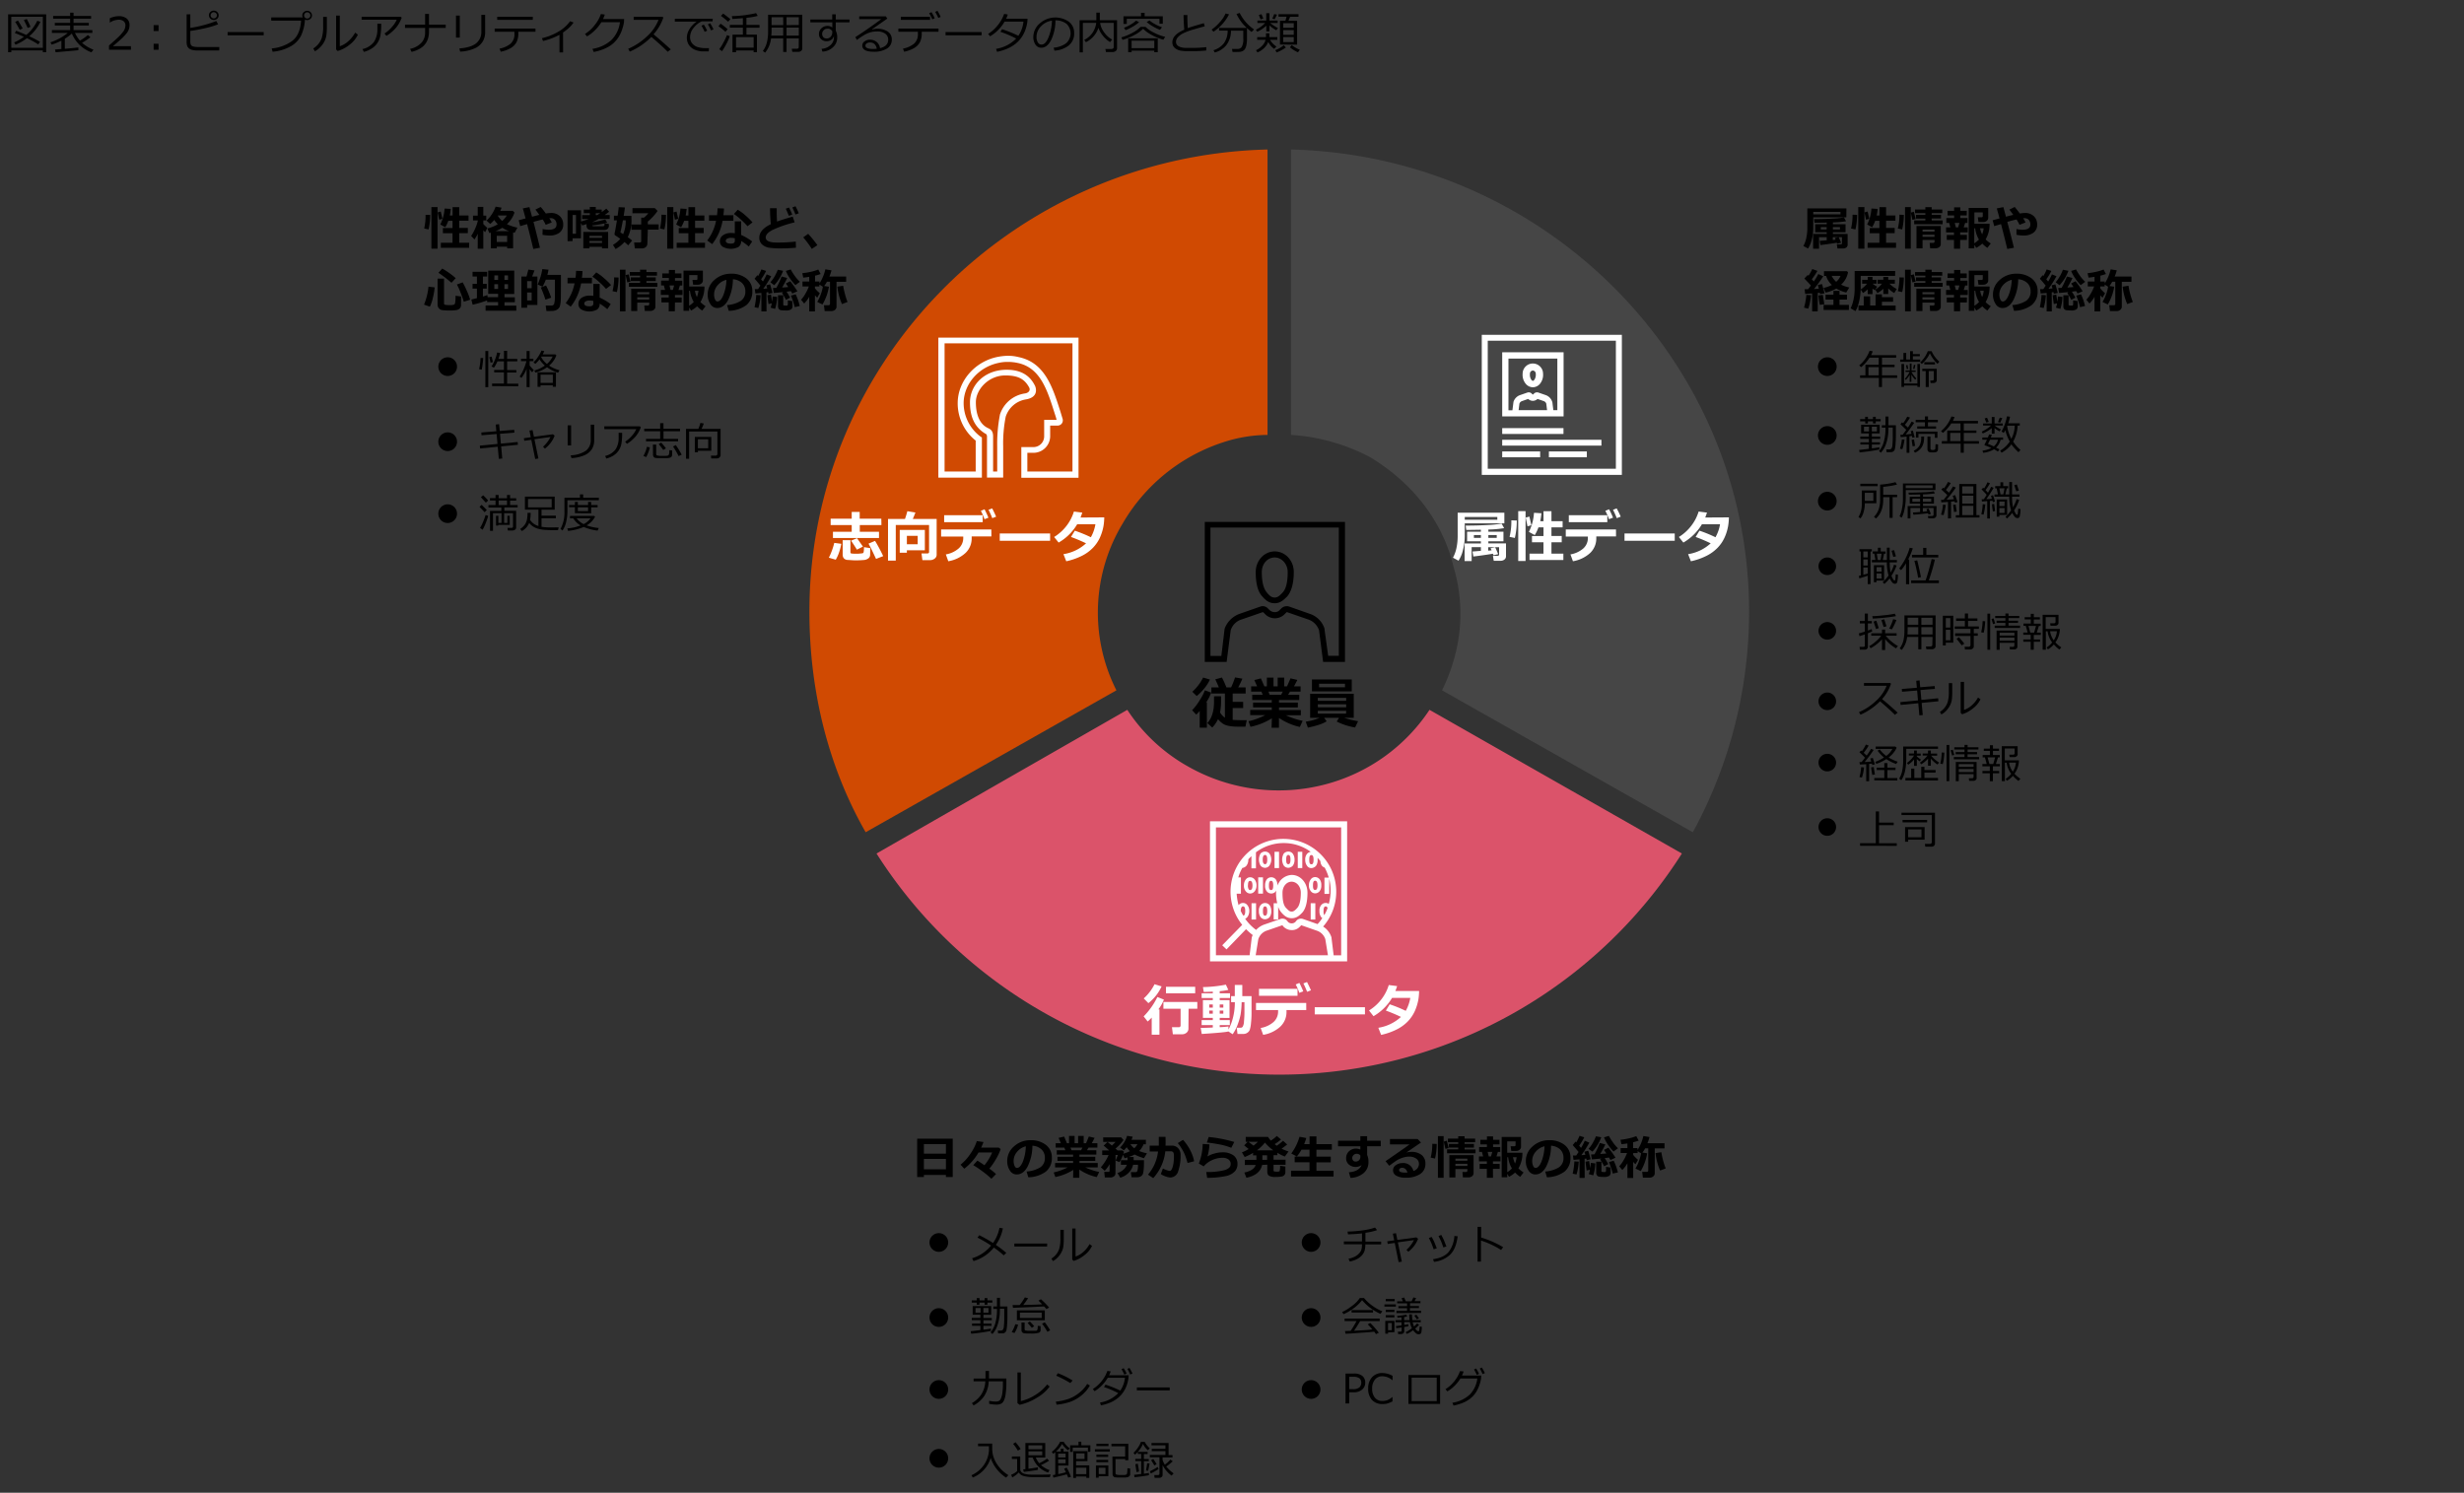
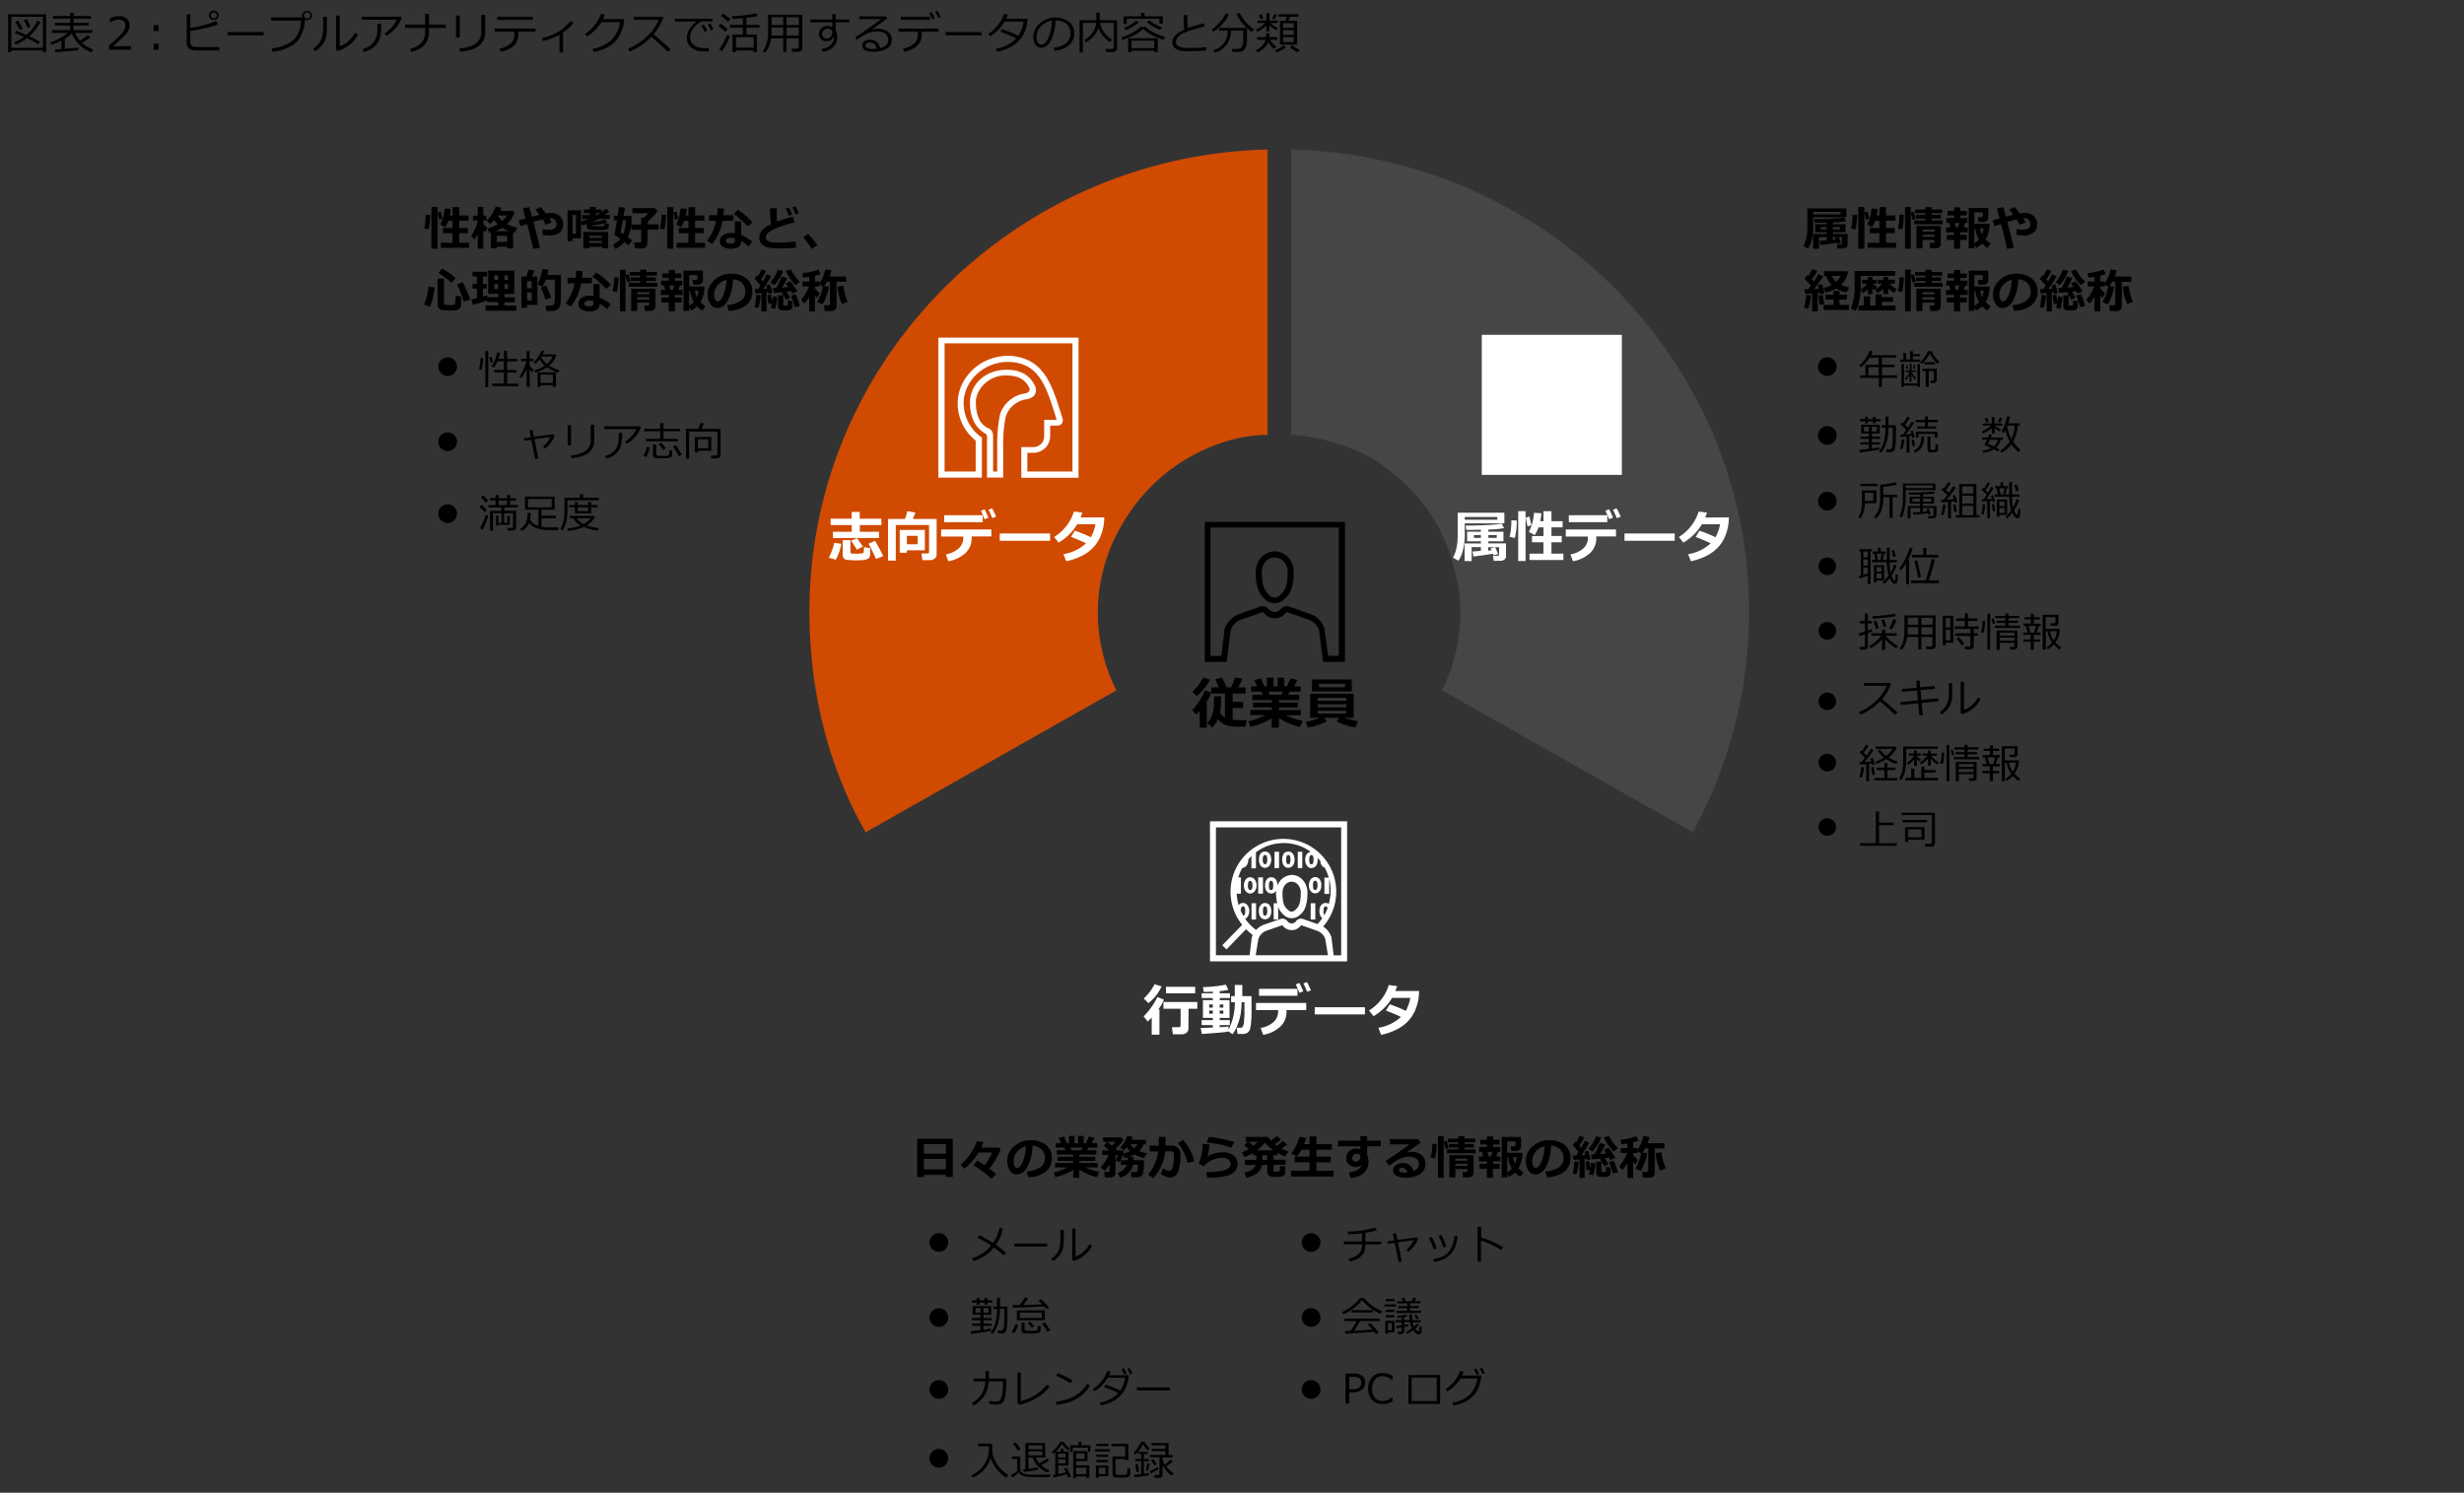
<svg xmlns="http://www.w3.org/2000/svg" viewBox="0 0 883 535">
  <rect x="0" y="0" width="883" height="535" fill="#333333" stroke="none" />
  <defs>
    <style>
      .cls-1, .cls-2 {
        fill: none;
      }

      .cls-1 {
        clip-rule: evenodd;
      }

      .cls-10, .cls-2, .cls-5, .cls-7, .cls-8, .cls-9 {
        fill-rule: evenodd;
      }

      .cls-3 {
        opacity: 0;
      }

      .cls-4, .cls-9 {
        fill: #fff;
      }

      .cls-5 {
        fill: #db536a;
      }

      .cls-6 {
        clip-path: url(#clip-path);
      }

      .cls-7 {
        fill: #d04a02;
      }

      .cls-8 {
        fill: #464646;
      }
    </style>
    <clipPath id="clip-path" transform="translate(-293.5 -184)">
      <polygon class="cls-1" points="583.56 573.25 920.27 573.25 920.27 237.58 583.56 237.58 583.56 573.25 583.56 573.25" />
    </clipPath>
  </defs>
  <g id="レイヤー_2" data-name="レイヤー 2">
    <g class="cls-3">
      <rect class="cls-4" width="883" height="535" />
    </g>
  </g>
  <g>
    <g>
-       <path class="cls-5" d="M768.91,465a65.73,65.73,0,0,1-49.54-6.22,62.59,62.59,0,0,1-21.89-20.37l-89.87,51.49a171,171,0,0,0,288.61,0l-90.44-51.49A64.41,64.41,0,0,1,768.91,465Z" transform="translate(-293.5 -184)" />
      <g class="cls-6">
        <path class="cls-7" d="M695.89,371.51a64.87,64.87,0,0,1,39.17-29.95,52.3,52.3,0,0,1,12.67-1.69V237.58c-91,2.26-164.17,75.73-164.17,165.58,0,28.82,6.91,55.95,20.16,79.12l89.86-50.86a61.77,61.77,0,0,1,2.31-59.91Z" transform="translate(-293.5 -184)" />
        <g class="cls-6">
          <g class="cls-6">
            <path class="cls-8" d="M814.28,386.77c4.61,15.26,2.88,30.52-4,44.65l89.86,50.86a164.9,164.9,0,0,0,20.16-79.12c0-89.85-73.15-163.32-164.17-165.58V339.87a70.3,70.3,0,0,1,28.23,7.91c15,9,25.92,22.6,29.95,39Z" transform="translate(-293.5 -184)" />
          </g>
        </g>
      </g>
    </g>
    <g>
      <path class="cls-4" d="M709,554.83h-2.77v-6.12a15.38,15.38,0,0,1-1.45,1.4l-1.44-1.83a26.22,26.22,0,0,0,4.92-6.95l2.34.94a14.68,14.68,0,0,1-2,3.51H709Zm.77-17.3a16.09,16.09,0,0,1-4.73,6l-1.67-1.69a17.09,17.09,0,0,0,3.87-5.09Zm9.62,15.13a1.82,1.82,0,0,1-.69,1.47,2.39,2.39,0,0,1-1.54.56h-3.36l-.31-2.53H716a.53.53,0,0,0,.4-.18.54.54,0,0,0,.18-.37v-6.07h-6.16v-2.42h12.15v2.42h-3.13ZM721.81,540H711.34v-2.33h10.47Z" transform="translate(-293.5 -184)" />
      <path class="cls-4" d="M733.71,553.67c-.59.23-3.78.53-9.55.91l-.37-2.19c.72,0,2.17,0,4.33-.13v-.87h-4v-1.77h4v-.8h-3.54v-6.36h3.54v-.76h-4V540h4v-.59c-1,.05-2.12.09-3.26.11l-.26-1.74a47,47,0,0,0,8.21-.88l.87,1.88a23.37,23.37,0,0,1-3.08.45V540h3.69v1.7H730.6v.76h3.52v6.36H730.6v.8h3.62v1.77H730.6v.75a30.84,30.84,0,0,0,3.13-.25V553a17.52,17.52,0,0,0,1.34-3.25,22.07,22.07,0,0,0,.95-6.58h-1.34v-2.15H736v-4h2.69v4H742v6.22a30.72,30.72,0,0,1-.19,3.4,11.12,11.12,0,0,1-.43,2.41,2.19,2.19,0,0,1-.86,1.08,2.47,2.47,0,0,1-1.46.44h-2.09l-.27-2.22H738a1,1,0,0,0,.81-.33,4,4,0,0,0,.48-1.91,33.1,33.1,0,0,0,.17-3.46V543.2h-1a34.74,34.74,0,0,1-.36,4.32,22,22,0,0,1-1,3.5,14.92,14.92,0,0,1-1.86,3.65ZM728.12,544h-1.28v1.13h1.28Zm0,2.2h-1.28v1.11h1.28Zm3.77-1.07V544H730.6v1.13Zm0,2.18v-1.11H730.6v1.11Z" transform="translate(-293.5 -184)" />
      <path class="cls-4" d="M761.61,546h-7.08v.58a7.17,7.17,0,0,1-2.16,5.31,11.9,11.9,0,0,1-6.21,3l-.88-2.46a9.31,9.31,0,0,0,4.62-2.15,5,5,0,0,0,1.62-3.8V546H743.6v-2.54h18Zm-3.13-5.11h-13.8v-2.5h13.8Zm2.06-1.59-1.41.54a19,19,0,0,0-1.3-3l1.32-.56C759.68,537.3,760.14,538.32,760.54,539.3Zm2.76-.37-1.38.53c-.46-1.15-.9-2.16-1.34-3l1.3-.5C762.42,537,762.89,538,763.3,538.93Z" transform="translate(-293.5 -184)" />
      <path class="cls-4" d="M782.65,547.56h-18V545h18Z" transform="translate(-293.5 -184)" />
      <path class="cls-4" d="M802.05,539.18a22.07,22.07,0,0,1-.25,3,18.11,18.11,0,0,1-1.31,4.26,13.46,13.46,0,0,1-2.47,3.62,14.52,14.52,0,0,1-4,2.9,23.12,23.12,0,0,1-5.58,1.95l-1-2.55a15.49,15.49,0,0,0,8.1-3.89,57.61,57.61,0,0,0-5.4-2.27l1.37-2.25a48.11,48.11,0,0,1,5.75,2.34,14.12,14.12,0,0,0,1.63-4.64h-6.53a18.5,18.5,0,0,1-6.65,6.56l-1.61-2.05a16.45,16.45,0,0,0,4.48-4.06,15.93,15.93,0,0,0,2.6-5.06l3,.38c-.27.81-.48,1.4-.63,1.76Z" transform="translate(-293.5 -184)" />
    </g>
    <g>
      <path d="M726,444.81h-2.57v-6a12.54,12.54,0,0,1-1.25,1.31l-1.47-1.59a19.14,19.14,0,0,0,2.73-3.6,18.24,18.24,0,0,0,1.85-3.52l2.24.81a14.46,14.46,0,0,1-1.77,3.5H726Zm1.09-17.26a14,14,0,0,1-2,3.16,18.75,18.75,0,0,1-2.74,2.75l-1.57-1.53a17.05,17.05,0,0,0,3.87-5.09Zm4,6c0,1.89,0,3.18-.1,3.88a18.22,18.22,0,0,1-.26,1.9,5.71,5.71,0,0,0,1.73,1.9v-8.68h-4.85v-2.17h2.69c-.66-1.57-1.1-2.53-1.3-2.9l2.4-.65a36.64,36.64,0,0,1,1.61,3.55h1.67a34.22,34.22,0,0,0,1.42-3.59l2.62.45c-.35.87-.85,1.91-1.49,3.14h2.66v2.17h-4.65v3h3.76v2.21h-3.76V442q1.25.12,4.17.12h.88l-.48,2.33h-1.14c-1.26,0-2.22,0-2.89-.05a14.09,14.09,0,0,1-2.18-.29,5.34,5.34,0,0,1-2-.83,8.46,8.46,0,0,1-1.61-1.53,11,11,0,0,1-2.06,3l-1.77-1.59a10.91,10.91,0,0,0,1.1-1.54,9.35,9.35,0,0,0,.74-1.84,13.36,13.36,0,0,0,.44-2.1,22.23,22.23,0,0,0,.12-2.57c0-.46,0-1,0-1.55Z" transform="translate(-293.5 -184)" />
      <path d="M749.29,441.44a22.85,22.85,0,0,1-7.68,3.05l-.71-2a24.37,24.37,0,0,0,6-2.18h-5.38v-1.87h7.73v-.92h-6.7V435.8h6.7v-.92h-7V433H746l-.45-1.13h-3.69V430H744l-1-2.28,2.35-.58,1.25,2.86h.9v-3.13h2.38V430h1.49v-3.13h2.35V430h1l1.25-2.88,2.45.58-1.2,2.3h2.36v1.88h-3.8l-.68,1.13h4v1.88h-7.26v.92h6.76v1.75h-6.76v.92h7.83v1.87h-5.35a26.26,26.26,0,0,0,6,2l-1,2.19a21.33,21.33,0,0,1-7.49-3.24v3.52h-2.65Zm-1.24-9.57.45,1.13h4.11l.59-1.13Z" transform="translate(-293.5 -184)" />
      <path d="M768.92,442.5c-1.19.83-3.43,1.6-6.72,2.29l-.78-2.13a21.76,21.76,0,0,0,5-1.39H763v-8.61h15.63v8.61h-3.44a35,35,0,0,0,5,1.21l-1.08,2.25a23,23,0,0,1-6.59-2.13l.84-1.33h-5.34Zm9-10.71H763.65v-4.26h14.27Zm-2,3.38v-1.06H765.75v1.06Zm-10.12,2.34h10.12v-1.09H765.75Zm10.12,1.25H765.75v1h10.12Zm-.43-8.43v-1.27h-9.29v1.27Z" transform="translate(-293.5 -184)" />
    </g>
    <g>
      <path class="cls-4" d="M595,378.9a21.9,21.9,0,0,1-.78,3A14.14,14.14,0,0,1,593,384.6l-2.47-.72a25.07,25.07,0,0,0,1.94-5.31Zm14.37-6.72h-7.75v2.4h6.88v2.25H592v-2.25h6.72v-2.4h-7.55v-2.29h7.55v-2.41h2.86v2.41h7.75Zm-4.05,10.67a1.58,1.58,0,0,1-.59,1.24,3.1,3.1,0,0,1-1.81.63c-.82.07-1.69.11-2.63.11-.34,0-.89,0-1.64-.06s-1.29-.07-1.59-.1a2.16,2.16,0,0,1-.83-.29,1.47,1.47,0,0,1-.56-.65,2.21,2.21,0,0,1-.19-1v-5.14h2.78v4.29a.53.53,0,0,0,.11.36.41.41,0,0,0,.29.15l1,.07,1,0a13.72,13.72,0,0,0,1.69-.14.59.59,0,0,0,.62-.36,7.41,7.41,0,0,0,.13-1.86l2.26.35Zm-2.57-2.94L600.57,381c-.43-.74-1.12-1.81-2.08-3.23l2.14-.88Zm7.24,3.41-2.55,1c-1.31-2.84-2.21-4.67-2.71-5.47l2.34-1c.31.46.82,1.34,1.53,2.67S609.74,382.75,610,383.32Z" transform="translate(-293.5 -184)" />
      <path class="cls-4" d="M629.16,382.83a1.68,1.68,0,0,1-.72,1.38,2.72,2.72,0,0,1-1.72.55h-2.67l-.32-2.41h2.11c.4,0,.6-.17.6-.53v-9.66H614.51v12.77h-2.78V370h6.08c.34-1,.62-1.9.85-2.79l2.89.48c-.36.95-.68,1.72-.94,2.31h8.55Zm-10.67-1.61v.87h-2.56v-8.17h9v7.3Zm0-2.17h3.87v-3h-3.87Z" transform="translate(-293.5 -184)" />
      <path class="cls-4" d="M648.78,376.25h-7.07v.58a7.16,7.16,0,0,1-2.17,5.32,12,12,0,0,1-6.21,3l-.88-2.45a9.36,9.36,0,0,0,4.62-2.16,5,5,0,0,0,1.62-3.8v-.44h-7.93v-2.53h18Zm-3.12-5.11H631.85v-2.49h13.81Zm2.05-1.59-1.41.54a19.34,19.34,0,0,0-1.3-3l1.32-.56C646.85,367.56,647.32,368.57,647.71,369.55Zm2.76-.36-1.38.52c-.45-1.15-.9-2.15-1.34-3l1.31-.5Q649.86,367.74,650.47,369.19Z" transform="translate(-293.5 -184)" />
      <path class="cls-4" d="M669.82,377.81H651.77V375.2h18.05Z" transform="translate(-293.5 -184)" />
      <path class="cls-4" d="M689.22,369.43a20.57,20.57,0,0,1-.25,3,17.65,17.65,0,0,1-1.31,4.26,13.3,13.3,0,0,1-2.47,3.62,14.69,14.69,0,0,1-4,2.91,23.8,23.8,0,0,1-5.59,1.94l-1-2.55a15.49,15.49,0,0,0,8.1-3.88,55,55,0,0,0-5.4-2.28l1.37-2.25a48.3,48.3,0,0,1,5.75,2.35,14.18,14.18,0,0,0,1.63-4.65h-6.53a18.42,18.42,0,0,1-6.65,6.56l-1.61-2a16.45,16.45,0,0,0,4.48-4.06,16.17,16.17,0,0,0,2.61-5.06l3,.38c-.27.82-.48,1.4-.63,1.76Z" transform="translate(-293.5 -184)" />
    </g>
    <g>
      <path class="cls-4" d="M832.6,371.58H818.41v4.35a20.44,20.44,0,0,1-.66,5.29,12,12,0,0,1-1.57,3.73l-2-1.07a12.72,12.72,0,0,0,1.3-3.68,20.6,20.6,0,0,0,.39-3.85v-8.59H832.6Zm-4.11,10.88c-2.24.37-4.58.71-7,1l-.3-1.8,3-.24v-1.32h-3.31v5h-2.53v-6.33h5.84V378h-4.94v-3.44h4.94v-.7l-5.23.08-.23-1.57q4.23,0,7.89-.21a37.83,37.83,0,0,0,5-.5l.89,1.63a38.61,38.61,0,0,1-5.64.5v.77h5.41V378h-5.41v.75h6.32v4.59a1.44,1.44,0,0,1-.56,1.2,2.17,2.17,0,0,1-1.41.45h-2.42l-.28-1.79h1.65c.37,0,.55-.16.55-.47v-2.62h-3.91v1.24l1.21-.11a6.1,6.1,0,0,0-.35-.76l1.64-.33c.15.25.5,1.07,1.07,2.46l-1.65.4Zm-10.08-12.18h11.67v-1H818.41Zm5.78,5.49h-2.5v1h2.5Zm5.68,1v-1h-3v1Z" transform="translate(-293.5 -184)" />
      <path class="cls-4" d="M837.05,370.55a26.17,26.17,0,0,1-.69,6.26l-1.89-.4a23.68,23.68,0,0,0,.64-5.92Zm3.15,14.51h-2.63V367.19h2.63Zm2.08-12.81-1.39.38-.64-3.12,1.33-.37Zm11.47,12.45H841.62v-2.27h5v-4.07H842.5v-2.25h4.13V373h-1.81a14.25,14.25,0,0,1-1.32,2.78l-2.11-1.15a17.68,17.68,0,0,0,1.83-6.84l2.66.16a24,24,0,0,1-.42,2.84h1.17v-3.58h2.85v3.58h4V373h-4v3.1h3.68v2.25h-3.68v4.07h4.27Z" transform="translate(-293.5 -184)" />
      <path class="cls-4" d="M872.62,376.25h-7.07v.58a7.19,7.19,0,0,1-2.16,5.32,12,12,0,0,1-6.21,3l-.89-2.45a9.4,9.4,0,0,0,4.63-2.16,5,5,0,0,0,1.61-3.8v-.44h-7.92v-2.53h18Zm-3.12-5.11H855.7v-2.49h13.8Zm2-1.59-1.4.54a19.53,19.53,0,0,0-1.31-3l1.33-.56C870.7,367.56,871.16,368.57,871.55,369.55Zm2.76-.36-1.37.52c-.46-1.15-.91-2.15-1.35-3l1.31-.5Q873.71,367.74,874.31,369.19Z" transform="translate(-293.5 -184)" />
      <path class="cls-4" d="M893.66,377.81h-18V375.2h18Z" transform="translate(-293.5 -184)" />
      <path class="cls-4" d="M913.07,369.43a20.44,20.44,0,0,1-.26,3,17.22,17.22,0,0,1-1.31,4.26,13.08,13.08,0,0,1-2.47,3.62,14.69,14.69,0,0,1-4,2.91,23.56,23.56,0,0,1-5.58,1.94l-1-2.55a15.45,15.45,0,0,0,8.09-3.88,54.72,54.72,0,0,0-5.39-2.28l1.36-2.25a47.63,47.63,0,0,1,5.75,2.35,14,14,0,0,0,1.63-4.65H903.4a18.58,18.58,0,0,1-6.65,6.56l-1.61-2a16.4,16.4,0,0,0,4.47-4.06,15.76,15.76,0,0,0,2.61-5.06l3,.38c-.28.82-.49,1.4-.63,1.76Z" transform="translate(-293.5 -184)" />
    </g>
    <path class="cls-9" d="M653,355.16H647.2V340.52a1.37,1.37,0,0,0-.35-1h-.09c-4-2.35-5.66-6.1-5.66-11.33,0-6.18,5.22-11.67,13.15-11.67,6.19,0,8.81,3,10.2,5.84.52,1.3.87,4.09-3.31,4.79a9.13,9.13,0,0,0-7.23,6.19A49.13,49.13,0,0,0,653,344v11.16ZM649.37,353h1.49v-9a54.93,54.93,0,0,1,.95-11.24v-.08a11.07,11.07,0,0,1,9-7.67c1.22-.18,2.09-1.05,1.48-2.18-1.65-3-3.92-4.27-8.54-4.27-6,0-10.54,5.05-10.54,9.58,0,4.36,1.3,7.93,4.44,9.33,1.13.52,1.74,1.22,1.74,3V353Zm9.07-38.87c7.93,1.83,10.37,9.68,13,18,.26.78.52,1.56.7,2.35h-4.45v5.92a3.86,3.86,0,0,1-3.83,3.84h-4.36v11H680V305H629.77v50.19h15.6V340.78l-.44-.26a15,15,0,0,1-6.1-12c0-6.88,5.4-13,12.55-14.46a13.72,13.72,0,0,1,3.22-.35,16,16,0,0,1,3.84.43ZM655,311.5a22.34,22.34,0,0,0-3.66.35c-8.28,1.48-14.64,8.63-14.64,16.64a17,17,0,0,0,6.45,13.42V353H632V307.06h45.83V353H661.66v-6.71h2.18a6,6,0,0,0,6-5.93v-3.83h2.62a1.87,1.87,0,0,0,1.57-.78,1.92,1.92,0,0,0,.26-1.66l-.79-2.61c-2.79-8.72-5.57-17.61-15.07-19.52a15.1,15.1,0,0,0-3.4-.44Z" transform="translate(-293.5 -184)" />
    <g>
      <polygon class="cls-9" points="538.33 153.44 560.29 153.44 560.29 155.53 538.33 155.53 538.33 153.44 538.33 153.44" />
      <polygon class="cls-9" points="538.33 157.62 573.89 157.62 573.89 159.71 538.33 159.71 538.33 157.62 538.33 157.62" />
      <polygon class="cls-9" points="538.33 161.8 551.93 161.8 551.93 163.89 538.33 163.89 538.33 161.8 538.33 161.8" />
      <polygon class="cls-9" points="555.06 161.8 568.66 161.8 568.66 163.89 555.06 163.89 555.06 161.8 555.06 161.8" />
      <path class="cls-9" d="M831.83,310.25v23h22v-23ZM837.71,331l.29-2.35a1.52,1.52,0,0,1,.9-.89l2.24-.78a2.4,2.4,0,0,0,3.34,0l2.24.78a1.47,1.47,0,0,1,.9.89l.29,2.35Zm13.86,0h-1.41l-.34-2.75-.05-.19a3.75,3.75,0,0,0-2.33-2.45l-2.63-.91a1.55,1.55,0,0,0-1.63.4l-.2.22a.24.24,0,0,1-.33,0h0l-.2-.22a1.55,1.55,0,0,0-1.62-.4l-2.62.91a3.75,3.75,0,0,0-2.34,2.44l-.38,3h-1.42V312.52h17.52V331Z" transform="translate(-293.5 -184)" />
      <path class="cls-9" d="M842.81,322.8a3.37,3.37,0,0,0,2.51-1.19,5.06,5.06,0,0,0,1.15-3.67,3.66,3.66,0,0,0-7.32,0,5.06,5.06,0,0,0,1.16,3.67,3.38,3.38,0,0,0,2.5,1.19Zm0-6a1.13,1.13,0,0,1,1.05,1.18,3.35,3.35,0,0,1-.49,2.12c-.41.41-.49.41-.56.41s-.15,0-.55-.41a3.28,3.28,0,0,1-.49-2.12,1.13,1.13,0,0,1,1-1.18Z" transform="translate(-293.5 -184)" />
-       <path class="cls-9" d="M824.51,304v50.2h50.2V304ZM872.57,352H826.65V306.11h45.92V352Z" transform="translate(-293.5 -184)" />
+       <path class="cls-9" d="M824.51,304v50.2h50.2V304ZM872.57,352H826.65V306.11V352Z" transform="translate(-293.5 -184)" />
    </g>
    <path class="cls-9" d="M727.11,478.36v50.2h49.15v-50.2Zm16.38,48,.94-5.75a4.83,4.83,0,0,1,2.82-3l5.8-2,.34.44a4.1,4.1,0,0,0,3,1.3,3.83,3.83,0,0,0,3-1.3l.43-.44,5.72,2a4.75,4.75,0,0,1,2.9,3l.94,5.75Zm-5.37-15.86c.08-1.22.34-1.66.85-1.66s.77.53.77,1.66-.26,1.65-.69,1.65c-.34-.52-.59-1-.93-1.65Zm2.39,2.18a3.54,3.54,0,0,0,.68-2.18,3.08,3.08,0,0,0-.68-2.09,1.92,1.92,0,0,0-1.54-.79,2.05,2.05,0,0,0-1.62.79h0a21.28,21.28,0,0,1-.68-4.1h1.53v-5.84h-.94a15.41,15.41,0,0,1,1.45-3.4,2.32,2.32,0,0,0,1.45-.78,3.46,3.46,0,0,0,.69-2.18V492a13.09,13.09,0,0,1,1.11-1.14v4.36h1.62v-5.75a16.52,16.52,0,0,1,9.89-3.31,16.23,16.23,0,0,1,9.73,3.14,2.27,2.27,0,0,0-1.28.69,3.06,3.06,0,0,0-.68,2.18,3.52,3.52,0,0,0,.68,2.18,1.82,1.82,0,0,0,1.54.78,2.38,2.38,0,0,0,1.62-.78,3.44,3.44,0,0,0,.6-2.18v-.7c.34.35.68.79,1,1.14a2.87,2.87,0,0,0,.6,1.74,2.16,2.16,0,0,0,.94.61,18.69,18.69,0,0,1,1.45,3.57h-1.54v5.84h1.71V499a17.7,17.7,0,0,1,.51,4.27,17.16,17.16,0,0,1-.68,4.7,1.71,1.71,0,0,0-1.11-.35,2.05,2.05,0,0,0-1.62.79,3,3,0,0,0-.6,2.09,3.45,3.45,0,0,0,.6,2.18,1.62,1.62,0,0,0,.42.35,13.41,13.41,0,0,1-1.7,2.17l-5.21-1.83a2.22,2.22,0,0,0-2.3.53l-.43.52a1.9,1.9,0,0,1-1.36.52,1.84,1.84,0,0,1-1.28-.52l-.43-.52a2.22,2.22,0,0,0-2.3-.53l-5.81,2a7.27,7.27,0,0,0-2.9,1.92,17.51,17.51,0,0,1-3.92-4,2,2,0,0,0,.77-.61Zm23.72-20.57c0,1.22-.26,1.66-.77,1.66-.77,0-.77-1-.77-1.66,0-1.22.26-1.65.77-1.65s.77.52.77,1.65ZM768.07,512a2.68,2.68,0,0,1-.26-1.48c0-1.22.26-1.66.77-1.66.34,0,.51.18.68.61a17,17,0,0,1-1.19,2.53Zm6,14.38h-2.64l-.77-6.19V520a7.18,7.18,0,0,0-3-3.92,18.94,18.94,0,1,0-29-.61l-7.16,7.32,1.53,1.48,7-7.24a26.59,26.59,0,0,0,2.39,2.1,6.89,6.89,0,0,0-.34.87l-.77,6.36H729.24V480.54h44.88v45.84ZM742,507.73h1.62v5.84H742v-5.84Zm4.86-.09a2.05,2.05,0,0,0-1.62.79,3,3,0,0,0-.6,2.09,3.45,3.45,0,0,0,.6,2.18,2.07,2.07,0,0,0,1.62.78,2.42,2.42,0,0,0,1.62-.78,3.45,3.45,0,0,0,.6-2.18,3.56,3.56,0,0,0-.6-2.09,2.07,2.07,0,0,0-1.62-.79Zm0,4.53c-.77,0-.77-.95-.77-1.65,0-1.22.26-1.66.77-1.66s.77.53.77,1.66-.26,1.65-.77,1.65Zm16.38-4.44h1.62v5.84H763.2v-5.84Zm-20.14-4.27a3.2,3.2,0,0,0,.69-2.09,3.29,3.29,0,0,0-.69-2.18,2.07,2.07,0,0,0-1.62-.78,2,2,0,0,0-1.53.78,3.46,3.46,0,0,0-.68,2.18,3,3,0,0,0,.68,2.09,2,2,0,0,0,1.53.78,2.07,2.07,0,0,0,1.62-.78Zm-2.38-2.09c0-1.22.25-1.66.76-1.66s.86.44.86,1.66S742,503,741.44,503s-.76-1-.76-1.65Zm10.58,0a3.87,3.87,0,0,0-.6-2.18,2.1,2.1,0,0,0-1.62-.78,2.07,2.07,0,0,0-1.62.78,3.44,3.44,0,0,0-.6,2.18,3,3,0,0,0,.6,2.09,2.07,2.07,0,0,0,1.62.78,2.1,2.1,0,0,0,1.62-.78c.08-.09.08-.17.17-.26,0,.26-.09.52-.09.78a15.92,15.92,0,0,0,.43,3.75h-1.28v5.84h1.62V509a6.38,6.38,0,0,0,1.11,2c1,1.13,2,2.09,3.76,2.09s2.81-1,3.84-2.09c1.19-1.39,1.79-3.83,1.79-7.06,0-3.48-2.48-6.36-5.63-6.36a5.67,5.67,0,0,0-5.12,3.84v-.09ZM749,503c-.77,0-.77-1-.77-1.65,0-1.22.26-1.66.77-1.66s.77.44.77,1.66S749.55,503,749,503Zm7.34-3c1.87,0,3.32,1.74,3.32,3.92,0,2.62-.42,4.53-1.28,5.49s-1.36,1.31-2,1.31-1-.26-2-1.31-1.28-2.87-1.28-5.49c0-2.18,1.45-3.92,3.25-3.92Zm-10.24,4.27h-1.71v-5.84h1.71v5.84Zm18.68-.09a2.07,2.07,0,0,0,1.62-.78,3.17,3.17,0,0,0,.6-2.09,3.27,3.27,0,0,0-.6-2.18,2.07,2.07,0,0,0-1.62-.78,1.92,1.92,0,0,0-1.53.78,3.46,3.46,0,0,0-.69,2.18,3.05,3.05,0,0,0,.69,2.09,1.92,1.92,0,0,0,1.53.78Zm0-4.53c.52,0,.86.44.86,1.66s-.34,1.65-.86,1.65c-.76,0-.76-1-.76-1.65,0-1.22.25-1.66.76-1.66Zm-17.92-4.62a2,2,0,0,0,1.54-.78,3.83,3.83,0,0,0,0-4.36,2.14,2.14,0,0,0-1.54-.69,2.34,2.34,0,0,0-1.62.69,4.32,4.32,0,0,0,0,4.36,2.1,2.1,0,0,0,1.62.78Zm0-4.61c.52,0,.77.52.77,1.65s-.25,1.66-.77,1.66c-.76,0-.85-1-.85-1.66,0-1.22.34-1.65.85-1.65Zm5,4.7h-1.62v-5.84h1.62v5.84Zm3.33-.09a2.36,2.36,0,0,0,1.62-.78,3.44,3.44,0,0,0,.6-2.18,3.54,3.54,0,0,0-.68-2.18,2,2,0,0,0-1.54-.69,2.32,2.32,0,0,0-1.62.69,4.26,4.26,0,0,0,0,4.36,2.09,2.09,0,0,0,1.62.78Zm0-4.61c.51,0,.77.52.77,1.65s-.26,1.66-.77,1.66c-.77,0-.77-1-.77-1.66,0-1.22.26-1.65.77-1.65Zm5,4.7h-1.62v-5.84h1.62v5.84Z" transform="translate(-293.5 -184)" />
    <path class="cls-10" d="M725.24,371.05v50.19h7.84l1.45-11.32a5.88,5.88,0,0,1,3.92-3.91L746,403.4a.47.47,0,0,1,.29.14l.58.58a4.9,4.9,0,0,0,7,0l.58-.58c.15-.14.15-.14.29-.14l7.55,2.61a6.18,6.18,0,0,1,3.91,3.91l1.45,11.32h7.84V371.05Zm48,48h-3.77l-1.31-9.43v-.29a8.24,8.24,0,0,0-5.36-5.36l-7.4-2.61a2.87,2.87,0,0,0-2.61.58l-.58.58a2.35,2.35,0,0,1-1.89.87,2.87,2.87,0,0,1-2-.87l-.58-.58a2.52,2.52,0,0,0-2.47-.58L737.72,404a8.93,8.93,0,0,0-5.37,5.36l-1.16,9.72h-3.91v-46h46v46Zm-22.92-18.85c2,0,3.19-1.17,4.5-2.47,1.45-1.74,2.32-4.64,2.32-8.71s-3-7.39-6.82-7.39-6.82,3.33-6.82,7.39.73,7,2.32,8.71c1.16,1.3,2.33,2.47,4.5,2.47Zm0-16.4c2.47,0,4.64,2.32,4.64,5.22,0,3.49-.58,6-1.74,7.26s-1.88,1.88-2.9,1.88-1.74-.43-2.9-1.88-1.74-3.77-1.74-7.26c0-2.9,2-5.22,4.64-5.22Z" transform="translate(-293.5 -184)" />
  </g>
  <g id="txt">
    <g>
      <path d="M447.66,261a22.83,22.83,0,0,1-.57,5.23l-1.58-.34A19.73,19.73,0,0,0,446,261Zm2.64,12.12h-2.2V258.23h2.2Zm1.74-10.7-1.17.31-.53-2.6,1.11-.32Zm9.58,10.4H451.48V271h4.19v-3.4h-3.45v-1.88h3.45v-2.59h-1.51a12.41,12.41,0,0,1-1.1,2.32l-1.77-1a14.64,14.64,0,0,0,1.53-5.71l2.22.13a19.72,19.72,0,0,1-.35,2.37h1v-3h2.38v3h3.33v1.85h-3.33v2.59h3.08v1.88h-3.08V271h3.57Z" transform="translate(-293.5 -184)" />
      <path d="M464.71,267.81a14.86,14.86,0,0,1-1.18,2l-1.19-1.23a16.88,16.88,0,0,0,1.42-2.62,14.42,14.42,0,0,0,.95-2.76V263H463v-1.71h1.7v-3.13h2v3.13h1.06V263h-1.06v1.28a12.4,12.4,0,0,0,1.43,1.37l-.74,1.54a6.54,6.54,0,0,1-.69-.66v6.61h-2Zm10.53,4.61h-3.72V273H469.4v-5.62l-.55.14-.68-1.64a13.4,13.4,0,0,0,3.72-1.51,10.15,10.15,0,0,1-1.28-1.54,10.71,10.71,0,0,1-1.43,1.43l-1.33-1.2a12.49,12.49,0,0,0,3.26-5l2.14.37a9.71,9.71,0,0,1-.47,1.14h4.51l.58.61a10,10,0,0,1-2.69,4.16,16,16,0,0,0,3.74,1.25l-1,1.85-.54-.14V273h-2.13Zm-4.15-5.59h4.82a13.21,13.21,0,0,1-2.41-1.2A13.21,13.21,0,0,1,471.09,266.83Zm.43,3.9h3.72v-2.22h-3.72Zm1.94-7.54a8,8,0,0,0,1.65-1.95h-3.25A7.46,7.46,0,0,0,473.46,263.19Z" transform="translate(-293.5 -184)" />
      <path d="M487,272.79l-2.39.44c-.66-2.8-1.4-5.78-2.22-8.92l-2.46.73-.55-2.1,2.47-.66c-.35-1.32-.68-2.51-1-3.58l2.37-.47.93,3.44,2.63-.67c-.36-.5-.83-1.13-1.41-1.88l1.9-.94c.52.58,1.13,1.36,1.84,2.34a11,11,0,0,1,1.85-.19,4.39,4.39,0,0,1,3.18,1.15,4,4,0,0,1,1.19,3,3.49,3.49,0,0,1-1.35,2.93,5.76,5.76,0,0,1-3.59,1,13.5,13.5,0,0,1-2.48-.26l.05-2.06a10.78,10.78,0,0,0,2.17.25c1.88,0,2.81-.62,2.81-1.85a2.42,2.42,0,0,0-.55-1.67,1.93,1.93,0,0,0-1.51-.62,3,3,0,0,0-.52,0,12.07,12.07,0,0,1,.85,1.53l-2.16.85a12.54,12.54,0,0,0-1.06-1.92c-1,.22-2.07.51-3.31.86Q485.93,268.32,487,272.79Z" transform="translate(-293.5 -184)" />
      <path d="M496.89,270.45V259.38h4.83v4c1-.28,1.93-.57,2.75-.87h-2.36v-1.41h2.76v-.69h-2.16v-1.29h2.16v-.95H507v.95h2.13V260c.53-.37,1.08-.78,1.65-1.22l1,1.11c-.55.42-1.07.81-1.57,1.17H512v1.41h-3.95c-.58.34-1.11.62-1.6.85l-.81.35a39.63,39.63,0,0,0,4.78-1l.66,1.11c-.29.06-.58.13-.88.22l1.51.31v.46c0,1.11-.62,1.67-1.84,1.67h-4.39c-1.18,0-1.78-.53-1.79-1.6v-.51c-.5.16-1,.31-1.55.46l-.45-.87v5.48h-3v1Zm1.81-9.4v6.74h1.21v-6.74Zm3.84,6.08h8.9V273h-2.2v-.53h-4.5V273h-2.2Zm2.2,2.1h4.5v-.69h-4.5Zm4.5,1.15h-4.5v.69h4.5Zm.89-6.31a37.64,37.64,0,0,1-4.43.72q.1.29.54.3h3.31a.52.52,0,0,0,.58-.57Zm-1.52-3.67H507v.69h.5Z" transform="translate(-293.5 -184)" />
      <path d="M519.8,262.72a13.51,13.51,0,0,1-1.34,6.29,14.17,14.17,0,0,1,1.56,1.2l-1.4,1.71a17.2,17.2,0,0,0-1.34-1.18,11.58,11.58,0,0,1-3.18,2.52l-.94-1.49a10.34,10.34,0,0,0,2.62-2.17q-1.14-.83-1.8-1.23a.53.53,0,0,1-.25-.45.89.89,0,0,1,0-.22c.22-.91.5-2.48.85-4.73h-1.08v-1.66h1.34c.2-1.4.33-2.42.38-3.06l2.2.1c0,.48-.17,1.47-.42,3h2.77Zm-3,5.22a11.51,11.51,0,0,0,.93-5h-1c-.38,2.08-.68,3.52-.9,4.31C516.07,267.44,516.4,267.66,516.84,267.94Zm8.69,3.38a1.57,1.57,0,0,1-.56,1.23,2,2,0,0,1-1.32.48H521l-.26-2.13h2c.36,0,.54-.14.54-.41v-4.15h-3.5v-1.89h3.5V262h1a12.77,12.77,0,0,0,1.56-1.56h-5.69v-1.85h8l1,1a19.12,19.12,0,0,1-3.5,3.82v1h3.89v1.89h-3.89Z" transform="translate(-293.5 -184)" />
      <path d="M532.16,261a22.83,22.83,0,0,1-.57,5.23l-1.58-.34a19.73,19.73,0,0,0,.53-4.94Zm2.64,12.12h-2.2V258.23h2.2Zm1.74-10.7-1.17.31-.53-2.6,1.11-.32Zm9.58,10.4H536V271h4.19v-3.4h-3.45v-1.88h3.45v-2.59h-1.51a12.41,12.41,0,0,1-1.1,2.32l-1.77-1a14.64,14.64,0,0,0,1.53-5.71l2.22.13a19.72,19.72,0,0,1-.35,2.37h1v-3h2.38v3h3.33v1.85h-3.33v2.59h3.08v1.88h-3.08V271h3.57Z" transform="translate(-293.5 -184)" />
      <path d="M552.93,258.72c0,.88-.1,1.68-.19,2.41h3.58v2h-3.88a18.68,18.68,0,0,1-3.72,8.36l-1.79-1.3a16.61,16.61,0,0,0,3.17-7.06h-2.52v-2h2.87a24,24,0,0,0,.19-2.48Zm10.12,11.82-1.21,1.82a19.89,19.89,0,0,0-2.74-2,2.51,2.51,0,0,1-.89,2.11,6,6,0,0,1-5.65,0,2.28,2.28,0,0,1-1.08-2,2.53,2.53,0,0,1,1.14-2.17,4.85,4.85,0,0,1,2.81-.8,10.09,10.09,0,0,1,1.4.09v-4.26h2.27v4.88A20.46,20.46,0,0,1,563.05,270.54Zm-6.22-1.15a6.27,6.27,0,0,0-1.4-.14,2.8,2.8,0,0,0-1.3.28.87.87,0,0,0-.54.78c0,.69.63,1,1.91,1,.89,0,1.33-.32,1.33-1Zm6.34-5.68-1.8,1.37a24.82,24.82,0,0,0-2.37-2.39,19,19,0,0,0-2.51-2l1.38-1.52a16.43,16.43,0,0,1,2.72,2A24,24,0,0,1,563.17,263.71Z" transform="translate(-293.5 -184)" />
      <path d="M578.74,272.79c-1.73.15-3.4.23-5,.23a28.6,28.6,0,0,1-4.65-.24,4.93,4.93,0,0,1-2.56-1.23,3.21,3.21,0,0,1-.92-2.39q0-2.82,4.12-4.81c-.18-1.89-.27-3.8-.28-5.72h2.39v1q0,1.81.12,3.78,1.89-.72,5.62-1.77l.69,2.05a42.1,42.1,0,0,0-7.7,2.62c-1.78.87-2.67,1.8-2.67,2.8,0,1.21,1.34,1.82,4,1.82h.77a59.61,59.61,0,0,0,6-.35Zm-1.33-11.89-1.21.46c-.22-.58-.59-1.43-1.11-2.56l1.16-.42C576.68,259.22,577.07,260.06,577.41,260.9Zm2.34-.46-1.18.43c-.38-.95-.76-1.79-1.12-2.52l1.12-.43C579,258.7,579.37,259.54,579.75,260.44Z" transform="translate(-293.5 -184)" />
      <path d="M586.42,271.87l-2,1.34a33.46,33.46,0,0,0-3.08-4.14l1.77-1.26A39.59,39.59,0,0,1,586.42,271.87Z" transform="translate(-293.5 -184)" />
      <path d="M449.27,287a24.51,24.51,0,0,1-.64,3.73,13.75,13.75,0,0,1-1.08,3.18l-2.1-.73a22.31,22.31,0,0,0,1.6-6.44Zm9.45,6.29a1.76,1.76,0,0,1-.41,1.2,2.2,2.2,0,0,1-1.17.63,14.23,14.23,0,0,1-2.61.16c-.51,0-1.07,0-1.68-.05a6.61,6.61,0,0,1-1.2-.15,2,2,0,0,1-1.15-1,2.21,2.21,0,0,1-.19-.91v-9.31h2.31v8.86a.49.49,0,0,0,.35.51,7.73,7.73,0,0,0,1.69.11,4,4,0,0,0,1.57-.17,1.06,1.06,0,0,0,.4-.77,15.44,15.44,0,0,0,.11-2.39l2,.25Zm-1.9-9.61-1.52,1.67a47.08,47.08,0,0,0-4.68-3.58l1.36-1.52a26.52,26.52,0,0,1,2.59,1.66A21.64,21.64,0,0,1,456.82,283.71Zm5.15,7.75-2.26.71c-.26-.9-.65-2-1.17-3.29a25.32,25.32,0,0,0-1.3-2.89l2.06-.76a31.71,31.71,0,0,1,1.54,3.13A22.18,22.18,0,0,1,462,291.46Z" transform="translate(-293.5 -184)" />
      <path d="M468.06,291.67a40.87,40.87,0,0,1-5.18,1.54l-.47-1.86,2-.48v-3.42h-1.57v-1.7h1.57V283.1h-1.57v-1.69h5.23v1.69h-1.51v2.65h1.37v1.7h-1.37v2.83c.65-.2,1.18-.37,1.59-.53l.08.74H472v-1.18h-3.54V281h9.33v8.36h-3.5v1.18H478v1.77h-3.71v1.24h4.23v1.81h-11V293.5H472v-1.24h-3.92Zm2.59-7.37H472v-1.6h-1.33Zm1.33,1.56h-1.33v1.69H472Zm2.29-1.56h1.29v-1.6h-1.29Zm1.29,1.56h-1.29v1.69h1.29Z" transform="translate(-293.5 -184)" />
      <path d="M486.08,293.3h-3.67v1h-2.07V283.1h1.85l.65-2.48,2.2.3-.84,2.18h1.88Zm-2.05-6v-2.54h-1.62v2.54Zm0,4.38v-2.85h-1.62v2.85Zm5.3,3.83-.27-2h2.11a.91.91,0,0,0,.94-.71,10.72,10.72,0,0,0,.25-2.62v.23s0-.93,0-2.79v-3.39h-3.26a15.23,15.23,0,0,1-1.18,2.52l-1.73-.79a28.27,28.27,0,0,0,1.09-3,19.34,19.34,0,0,0,.56-2.52l2.22.22a16.65,16.65,0,0,1-.41,1.86h4.87v1.9q0,5.13-.05,6.58a10.27,10.27,0,0,1-.36,2.86,2.4,2.4,0,0,1-.81,1,2.59,2.59,0,0,1-1.1.48C491.94,295.45,491,295.47,489.33,295.47Zm1.7-4.83-2.07.72a39.25,39.25,0,0,0-1.65-4.36l1.87-.72A29,29,0,0,1,491,290.64Z" transform="translate(-293.5 -184)" />
      <path d="M502.23,281.14c0,.88-.1,1.68-.19,2.41h3.58v2h-3.88a18.68,18.68,0,0,1-3.72,8.36l-1.79-1.3a16.61,16.61,0,0,0,3.17-7.06h-2.52v-2h2.87a23.8,23.8,0,0,0,.19-2.48ZM512.35,293l-1.21,1.82a19.89,19.89,0,0,0-2.74-2,2.51,2.51,0,0,1-.89,2.11,6,6,0,0,1-5.65,0,2.28,2.28,0,0,1-1.08-2,2.53,2.53,0,0,1,1.14-2.18,4.85,4.85,0,0,1,2.81-.8,10.09,10.09,0,0,1,1.4.09v-4.26h2.27v4.88A20.46,20.46,0,0,1,512.35,293Zm-6.22-1.15a6.92,6.92,0,0,0-1.4-.14,2.8,2.8,0,0,0-1.3.28.87.87,0,0,0-.54.79c0,.69.63,1,1.91,1,.89,0,1.33-.32,1.33-1Zm6.34-5.68-1.8,1.37a23.77,23.77,0,0,0-2.37-2.38,18.44,18.44,0,0,0-2.51-2l1.38-1.52a16.43,16.43,0,0,1,2.72,2A25,25,0,0,1,512.47,286.13Z" transform="translate(-293.5 -184)" />
      <path d="M515.17,283.46a23.74,23.74,0,0,1-.6,5.23l-1.57-.34a19,19,0,0,0,.58-4.94Zm2.48,12.13h-2V280.65h2Zm1.79-10.68-1.14.31-.6-2.6,1.08-.31Zm9.64,1.88H518.87v-1.41h4v-.64h-3.34v-1.32h3.34v-.61h-3.69v-1.3h3.69v-.86h2.28v.86h3.78v1.3h-3.78v.61h3.34v1.32h-3.34v.64h3.93Zm-2.92,5.67h-4.29v3H519.7v-8h8.67v6.46a1.33,1.33,0,0,1-.54,1.1,1.91,1.91,0,0,1-1.2.42h-2.07l-.17-1.92h1.27a.53.53,0,0,0,.34-.13.36.36,0,0,0,.16-.29Zm0-3v-.74h-4.29v.74Zm-4.29,1.88h4.29v-.79h-4.29Z" transform="translate(-293.5 -184)" />
      <path d="M535.34,295.57h-2.2v-3.18h-2.6v-1.78h2.6v-.91h-2.83v-1.78h1.52l-.43-1.61h-1v-1.75h2.79v-.93h-2.36V282h2.36v-1.24h2.2V282h2.31v1.65h-2.31v.93H538v1.75h-.85l-.51,1.61h1.45v1.78h-2.71v.91h2.4v1.78h-2.4Zm-1.53-7.65h.81l.46-1.61h-1.65Zm6.64,7.47h-2V281h6.94v3.53a1.35,1.35,0,0,1-.52,1.07,1.76,1.76,0,0,1-1.17.44h-1.81l-.23-1.7H543c.29,0,.43-.13.43-.39v-1.35h-2.94v4.08h5.45a10.49,10.49,0,0,1-1.43,5.59,9.35,9.35,0,0,0,1.85,1.47l-1.23,1.58a12.18,12.18,0,0,1-1.81-1.54,9.85,9.85,0,0,1-2.18,1.52l-.65-1.1Zm0-7.17v5.37a8.22,8.22,0,0,0,1.66-1.36,10,10,0,0,1-1.34-4Zm2.79,2.24a8.46,8.46,0,0,0,.56-2.24h-1.28A8.53,8.53,0,0,0,543.24,290.46Z" transform="translate(-293.5 -184)" />
      <path d="M554.66,295.4l-.61-2.06a10.79,10.79,0,0,0,4.91-1.5,3.89,3.89,0,0,0,1.64-3.41,4.08,4.08,0,0,0-1.18-3,5.3,5.3,0,0,0-3.28-1.34,17.06,17.06,0,0,1-1.72,7.45q-1.54,2.85-3.9,2.85a2.85,2.85,0,0,1-2.47-1.44,5.87,5.87,0,0,1-.94-3.29v-.21a6.8,6.8,0,0,1,2.28-5,8.64,8.64,0,0,1,5.77-2.35h.34a8.5,8.5,0,0,1,5.46,1.69,5.5,5.5,0,0,1,2.14,4.58,6.15,6.15,0,0,1-2.15,5A11,11,0,0,1,554.66,295.4Zm-.83-11.11a5.82,5.82,0,0,0-3.14,1.93,5,5,0,0,0-1.29,3.32,4.44,4.44,0,0,0,.32,1.73c.21.52.51.78.89.78.77,0,1.48-.75,2.1-2.25A16.31,16.31,0,0,0,553.83,284.29Z" transform="translate(-293.5 -184)" />
      <path d="M566.06,289.8a19.09,19.09,0,0,1-.79,4.6l-1.38-.29a25.43,25.43,0,0,0,.61-4.41Zm2.13,5.82h-1.84V289c-1,.1-1.68.16-2.15.18l-.21-1.55,1.15,0c.22-.32.51-.74.85-1.27-.54-.7-1.24-1.52-2.08-2.47l1-1.26.28.29a17.76,17.76,0,0,0,1.17-2.36l1.68.54a19.69,19.69,0,0,1-1.81,3l.67.79a18.6,18.6,0,0,0,1.34-2.56l1.63.67a37.44,37.44,0,0,1-2.85,4.5c.34,0,.81-.07,1.42-.13q-.23-.81-.33-1.11l1.36-.35q.35,1.08.87,3.06l-1.43.34a5.31,5.31,0,0,0-.13-.62l-.61.1Zm3.81-5.2a15.79,15.79,0,0,1-.73,4.29l-1.6-.44a8.72,8.72,0,0,0,.4-1.57l-1.17.27c-.13-.87-.26-1.92-.4-3.15l1.3-.24c0,.07.13.92.37,2.55.08-.48.15-1.11.23-1.87Zm2.13-9.36a14.74,14.74,0,0,1-3.18,5.16l-1.38-1.05a14.27,14.27,0,0,0,1.06-1.35,15.25,15.25,0,0,0,.9-1.58,11.68,11.68,0,0,0,.69-1.57Zm2.52,9.62-1.48.78c-.29-.57-.77-1.41-1.44-2.53l.49-.26c-1.24.14-2.39.25-3.44.32l-.29-1.76,1.23-.06a31.2,31.2,0,0,0,1.88-4.07l2,.53a35.72,35.72,0,0,1-1.82,3.42c.92-.06,1.66-.12,2.19-.18l-.85-1.27,1.57-.81a37.09,37.09,0,0,1,2.57,3.6l-1.83.82c-.16-.3-.33-.6-.51-.88l-1.54.21A23.88,23.88,0,0,1,576.65,290.68Zm.86,3a1.58,1.58,0,0,1-.44,1.16,3.46,3.46,0,0,1-2.13.43,11.67,11.67,0,0,1-1.32-.07,1.32,1.32,0,0,1-1-.44,1.63,1.63,0,0,1-.31-1.07v-3.88h1.88v3.31c0,.16,0,.26.13.31a1.48,1.48,0,0,0,.62.08,2.39,2.39,0,0,0,.63,0,.49.49,0,0,0,.16-.1,1.38,1.38,0,0,0,.1-.51c0-.29,0-.71,0-1.25l1.6.27Zm2.64-8.68-1.61,1.19a15.51,15.51,0,0,1-1.93-2.39,13.37,13.37,0,0,1-1.49-2.7l1.75-.53a17.51,17.51,0,0,0,1.29,2.1A14.84,14.84,0,0,0,580.15,285Zm0,8.66-1.85.42c-.1-.47-.31-1.18-.62-2.13a21.22,21.22,0,0,0-.76-2l1.72-.47A19.52,19.52,0,0,1,580.1,293.69Z" transform="translate(-293.5 -184)" />
      <path d="M583.5,290.37a11,11,0,0,1-1.82,2.41l-1.11-1.37a10.49,10.49,0,0,0,1.52-2.09,14.79,14.79,0,0,0,1.27-2.66h-2.28v-1.77h2.42v-1.67c-.86.14-1.58.24-2.16.28l-.32-1.59a24.67,24.67,0,0,0,3-.49,14.85,14.85,0,0,0,2.71-.82l.85,1.6a13.15,13.15,0,0,1-2,.6v2.09h1.59v.69a15.52,15.52,0,0,0,2.1-5.05l2.2.36a15.42,15.42,0,0,1-.74,2.21h6V285h-3.45v8.84a1.5,1.5,0,0,1-.55,1.21,2.09,2.09,0,0,1-1.33.44h-2.37l-.26-2.08h1.67a.5.5,0,0,0,.34-.13.4.4,0,0,0,.16-.31v-8h-1.1a9.75,9.75,0,0,1-1,1.54l1.72.24a18.58,18.58,0,0,1-2.31,6.37l-1.89-.91a13.51,13.51,0,0,0,1.21-2.52,16.44,16.44,0,0,0,.81-2.91l-1.25-.81v.7h-1.59v.67a12.17,12.17,0,0,0,1.74,1.75l-.92,1.6c-.28-.27-.55-.55-.82-.86v5.77H583.5Zm13.72,1.86-2,.75a21.35,21.35,0,0,1-1.63-6.24l2.08-.32A28.7,28.7,0,0,0,597.22,292.23Z" transform="translate(-293.5 -184)" />
      <path d="M466.11,316.5l-.92-.19a19.56,19.56,0,0,0,.51-4l.95,0c0,.54-.09,1.26-.2,2.15A14.41,14.41,0,0,1,466.11,316.5Zm1.32,6.25V309.8h1.05v12.95Zm1.88-8.74-.46-2,.83-.19.46,1.93Zm.53,8.37v-.91h4.25v-4H470.6v-.88h3.49V313.5h-2.33a11.78,11.78,0,0,1-1.25,2.28l-.86-.45a12.31,12.31,0,0,0,1.21-2.37,12.49,12.49,0,0,0,.78-2.62l1.11.16a16.07,16.07,0,0,1-.65,2.13h2v-2.89h1.13v2.89h3.65v.87h-3.65v3.14h3.31v.88h-3.31v4h4v.91Z" transform="translate(-293.5 -184)" />
      <path d="M482.17,316.3a14.69,14.69,0,0,1-1.78,3.14l-.67-.49a15.78,15.78,0,0,0,1.43-2.63,17.14,17.14,0,0,0,1-2.88h-1.94v-.84h2v-2.8h1.09v2.8h1.35v.84h-1.35V315c.3.39.81.94,1.5,1.66l-.61.77a10.16,10.16,0,0,1-.89-1.13v6.44h-1.09v-6.68Zm7.37-.68a12.12,12.12,0,0,1-4.19,1.92l-.37-.76a11.26,11.26,0,0,0,3.78-1.77,9,9,0,0,1-1.92-2.23,12.3,12.3,0,0,1-1.47,1.62l-.7-.51a11.56,11.56,0,0,0,1.6-1.92,11.81,11.81,0,0,0,1.27-2.33l1,.2A10,10,0,0,1,488,311h4.52l.36.36a8.47,8.47,0,0,1-2.61,3.67,11.65,11.65,0,0,0,3.74,1.66l-.52.9A13,13,0,0,1,489.54,315.62Zm2.07,6.45h-4.4v.58h-1.07v-5.22h6.59v5.19h-1.12Zm-4.4-.85h4.4v-2.94h-4.4Zm2.29-6.79a7.91,7.91,0,0,0,2.05-2.64h-4l-.12.18A7.52,7.52,0,0,0,489.5,314.43Z" transform="translate(-293.5 -184)" />
-       <path d="M479.1,343.41l-6,.58.39,4.35-1.23.11-.39-4.34-6.32.61-.1-1,6.33-.61-.31-3.56-5.41.45-.07-1,5.38-.43-.22-2.41,1.21-.14.23,2.45,5.18-.42.07,1-5.16.42L473,343l6-.59Z" transform="translate(-293.5 -184)" />
      <path d="M486.44,348.32l-1.14.19-1.4-6.88-2.5.35-.19-.93,2.5-.34-.48-2.4,1.12-.16.49,2.4,6.81-.91.61.51a10.17,10.17,0,0,1-1.48,2.64,11.46,11.46,0,0,1-2,2l-.67-.69a11.85,11.85,0,0,0,1.57-1.71,8.48,8.48,0,0,0,1.07-1.77l-5.73.8Z" transform="translate(-293.5 -184)" />
      <path d="M498.16,343.64h-1.23v-7.19h1.23Zm8.28-1.75a5.92,5.92,0,0,1-.79,3,5.84,5.84,0,0,1-2.61,2.23,13.19,13.19,0,0,1-4.75,1.06l-.28-1a10.26,10.26,0,0,0,5.48-1.66,4.71,4.71,0,0,0,1.71-3.92v-5.4h1.24Z" transform="translate(-293.5 -184)" />
      <path d="M523.14,337.13a10.76,10.76,0,0,1-.75,1.68,9.82,9.82,0,0,1-1.95,2.49,11.51,11.51,0,0,1-2.27,1.77l-.64-.77a10.77,10.77,0,0,0,2.55-2.27,8.85,8.85,0,0,0,1.45-2.23H510.07v-1h12.71Zm-6.69,2a21.42,21.42,0,0,1-.28,4,6.5,6.5,0,0,1-1.13,2.56,6.38,6.38,0,0,1-2.13,1.82,7.92,7.92,0,0,1-2.13.83l-.43-.93a6.41,6.41,0,0,0,3.71-2.31,7.16,7.16,0,0,0,1.14-4l0-2Z" transform="translate(-293.5 -184)" />
      <path d="M525.08,347.83l-1-.44a11.17,11.17,0,0,0,1.24-3.26l1.05.2a9.75,9.75,0,0,1-.49,1.71A14.14,14.14,0,0,1,525.08,347.83Zm6.19-9.28v2.74h5.23v.87H525v-.87h5.08v-2.74h-5.72v-.89h5.72v-2h1.18v2h5.94v.89Zm-3.79,4.8h1.17v3.36a.54.54,0,0,0,.31.52,5.57,5.57,0,0,0,1.73.15c.34,0,.72,0,1.15,0s.71,0,.84-.06a.66.66,0,0,0,.37-.19,1,1,0,0,0,.24-.58,6.19,6.19,0,0,0,.07-1.05v-.16l1,.1V347a1.13,1.13,0,0,1-.17.62,1.11,1.11,0,0,1-.52.39,4.51,4.51,0,0,1-1.28.19c-.62,0-1.22,0-1.81,0l-1.28,0a6.65,6.65,0,0,1-.91-.08A1.14,1.14,0,0,1,528,348a1.16,1.16,0,0,1-.35-.44,1.33,1.33,0,0,1-.13-.61Zm3.71,1.91c-.34-.47-.89-1.17-1.63-2.09l.89-.55c.78.9,1.35,1.59,1.7,2.08Zm5.5,2.21a31.07,31.07,0,0,0-2-3.45l1-.49a31.08,31.08,0,0,1,2.1,3.43Z" transform="translate(-293.5 -184)" />
      <path d="M550.39,348.3h-2l-.12-1h1.65a.71.71,0,0,0,.47-.16.51.51,0,0,0,.2-.4v-8.09H540.46v9.77h-1.12V337.71h4.42a12.6,12.6,0,0,0,.73-2.14l1.22.22c-.25.67-.51,1.31-.81,1.92h6.83v9.34a1.18,1.18,0,0,1-.38.89A1.33,1.33,0,0,1,550.39,348.3Zm-6.79-2.75v.55h-1.1v-5.5h5.9v4.95Zm3.7-4.12h-3.7v3.22h3.7Z" transform="translate(-293.5 -184)" />
      <path d="M467.15,367.57c-.35-.43-1-1.07-1.81-1.92l.75-.71c.39.36,1,1,1.87,1.86Zm-.69,6.28-.93-.63a13.81,13.81,0,0,0,1.09-2.19,20.7,20.7,0,0,0,.89-2.45l.95.31a26.3,26.3,0,0,1-.91,2.63A17.72,17.72,0,0,1,466.46,373.85Zm1.15-9.71c-.94-1-1.53-1.69-1.78-1.94l.81-.68a17.61,17.61,0,0,1,1.79,1.87Zm9.47,10h-1.57l-.16-.94h1.4c.39,0,.59-.16.59-.48v-4.79h-3.18v3.47h1.17v-2.53h.83v3.24h-4.09v.27h-.82v-3.51h.84v2.53h1.14v-3.47h-3.07v6.32H469.1v-7.13h4.07v-1.22h-4.62V365h2.53v-1.61h-2v-.86h2V361.4h1.11v1.17h3V361.4h1.11v1.17h2.19v.86h-2.19V365H479v.85h-4.76v1.22h4.22v6a.93.93,0,0,1-.38.76A1.6,1.6,0,0,1,477.08,374.13ZM472.19,365h3v-1.61h-3Z" transform="translate(-293.5 -184)" />
      <path d="M493.71,373l-.24,1h-.83c-1.32,0-2.45,0-3.38-.07a13.53,13.53,0,0,1-2.59-.34,6.64,6.64,0,0,1-2.06-.84,5.75,5.75,0,0,1-1.48-1.34,5.66,5.66,0,0,1-2.61,2.92l-.61-.74a6,6,0,0,0,1.63-1.51,4.86,4.86,0,0,0,.79-1.8,11.62,11.62,0,0,0,.21-2.4v-.07h1.13v.12a12.65,12.65,0,0,1-.22,2.39,5.25,5.25,0,0,0,3,2.2v-5.88h-4.84V362h10.67v4.68h-4.72v2.14h5.14v.91h-5.14v3.08a22.06,22.06,0,0,0,3.4.23h1C492.64,373,493.21,373,493.71,373Zm-2.51-7.16v-3h-8.48v3Z" transform="translate(-293.5 -184)" />
      <path d="M496.84,363.28v3.4a17.94,17.94,0,0,1-.48,4.53,8.91,8.91,0,0,1-1.28,2.92l-.72-.55a12.19,12.19,0,0,0,1.41-6.26v-4.93h5.56v-1.21h1.16v1.21h5.62v.89Zm5.84,9.58a18.59,18.59,0,0,1-5.63,1.41l-.24-.89a17.19,17.19,0,0,0,1.78-.23,12.61,12.61,0,0,0,1.37-.31c.36-.1.9-.28,1.62-.52a7.25,7.25,0,0,1-2.65-2.56h-1.17v-.85h8.71l.27.31a7.71,7.71,0,0,1-3,3.08,17.25,17.25,0,0,0,4.35.94l-.44.93A17.58,17.58,0,0,1,502.68,372.86Zm-3.16-4.94v-2.13h-2.09V365h2.09V363.9h1.06V365h3.66V363.9h1.12V365h2.3v.83h-2.3v2.13Zm3.15,3.92a6.82,6.82,0,0,0,2.46-2.08h-5A6.92,6.92,0,0,0,502.67,371.84Zm-2.09-6v1.35h3.66v-1.35Z" transform="translate(-293.5 -184)" />
    </g>
    <g>
      <path d="M632.48,605.11h-7.89v.76h-2.41V592.1h12.74v13.77h-2.44Zm0-7.63v-3.43h-7.89v3.43Zm-7.89,5.61h7.89v-3.72h-7.89Z" transform="translate(-293.5 -184)" />
      <path d="M652.09,595.83a16.64,16.64,0,0,1-1.48,3.25,24.27,24.27,0,0,1-2.56,3.78,19.81,19.81,0,0,1,2.39,1.93l-1.66,1.69a28.83,28.83,0,0,0-3.34-2.76,30.05,30.05,0,0,0-3.17-2.12l1.48-1.62c.55.31,1.4.86,2.53,1.64a17.92,17.92,0,0,0,2.77-4.56h-4.89a20,20,0,0,1-5.11,5.81l-1.32-1.44a17,17,0,0,0,3.52-3.9,17.48,17.48,0,0,0,2.31-4.56l2.38.34c-.26.69-.53,1.34-.82,2h6.3Z" transform="translate(-293.5 -184)" />
      <path d="M662,605.94l-.61-2.06a10.74,10.74,0,0,0,4.9-1.5,3.87,3.87,0,0,0,1.65-3.41,4,4,0,0,0-1.19-3,5.24,5.24,0,0,0-3.27-1.34,17.06,17.06,0,0,1-1.72,7.45c-1,1.9-2.33,2.85-3.9,2.85a2.85,2.85,0,0,1-2.47-1.44,5.87,5.87,0,0,1-.94-3.3V600a6.8,6.8,0,0,1,2.28-5,8.64,8.64,0,0,1,5.77-2.35h.34a8.57,8.57,0,0,1,5.46,1.68,5.54,5.54,0,0,1,2.14,4.59,6.13,6.13,0,0,1-2.16,5A11,11,0,0,1,662,605.94Zm-.83-11.11a5.82,5.82,0,0,0-3.14,1.93,5,5,0,0,0-1.29,3.32,4.36,4.36,0,0,0,.32,1.72c.21.53.51.79.89.79q1.15,0,2.1-2.25A16.67,16.67,0,0,0,661.12,594.83Z" transform="translate(-293.5 -184)" />
      <path d="M678.11,603.31a19.25,19.25,0,0,1-6.41,2.54l-.6-1.64a20.53,20.53,0,0,0,5-1.82h-4.5v-1.56h6.46v-.77h-5.6v-1.47h5.6v-.77h-5.85v-1.57h3.07l-.37-.94h-3.09v-1.58h1.86l-.83-1.9,2-.49,1,2.39h.75v-2.61h2v2.61h1.25v-2.61h2v2.61h.85l1-2.4,2.06.48-1,1.92h2v1.58h-3.18l-.57.94h3.37v1.57h-6.06v.77H686v1.47h-5.65v.77h6.54v1.56H682.4a21.87,21.87,0,0,0,5,1.65l-.86,1.83a17.76,17.76,0,0,1-6.25-2.7v2.94h-2.22Zm-1-8,.37.94h3.44l.49-.94Z" transform="translate(-293.5 -184)" />
      <path d="M693.23,604.61a1.2,1.2,0,0,1-.54,1,2.13,2.13,0,0,1-1.32.4h-1.94l-.22-2h1.47c.31,0,.46-.14.46-.43v-2.33a12.29,12.29,0,0,1-1.76,2.36L688,602.36a16.76,16.76,0,0,0,2.78-4.39h-2.29v-1.65H691c-.46-.41-1.12-1-2-1.72l1.4-1.31,1.56,1.28a14.21,14.21,0,0,0,1.3-1.31h-4.42v-1.63h6.42l.86.94a14.75,14.75,0,0,1-2.87,3.08,8.45,8.45,0,0,1,.72.67h1.76l.55.47c0,.18-.13.42-.24.71a14.34,14.34,0,0,0,2.38-.92,7.23,7.23,0,0,1-1.16-1.42,14.06,14.06,0,0,1-1,1.13l-1.37-1a9.88,9.88,0,0,0,2.51-4.2l2,.3a7.82,7.82,0,0,1-.41,1.11h5.15v1.6h-.84a6.6,6.6,0,0,1-1.57,2.43,15,15,0,0,0,2.8.82l-1.08,1.76a18.88,18.88,0,0,1-3.35-1.33,12,12,0,0,1-2.15.91h1.8c0,.5,0,.87,0,1.13h3.7c0,1.26,0,2.3-.09,3.1a7.75,7.75,0,0,1-.28,1.78,1.67,1.67,0,0,1-.73.89,2.56,2.56,0,0,1-1.39.34h-1.95l-.27-1.83h1.65a.73.73,0,0,0,.69-.43,6.69,6.69,0,0,0,.22-2.22h-1.74a5.78,5.78,0,0,1-1.53,2.81,7.09,7.09,0,0,1-3.06,1.83l-1-1.67a5.62,5.62,0,0,0,2.16-1.24,4.45,4.45,0,0,0,1.2-1.73h-2.14v-1.63h2.38c0-.23,0-.57,0-1l-1.06.3-.57-1.24a13,13,0,0,1-1.28,2.64l-1.36-.58c.21-.48.48-1.15.81-2h-.84Zm6.74-9.06a5.59,5.59,0,0,0,1.14-1.45h-2.5A5.32,5.32,0,0,0,700,595.55Z" transform="translate(-293.5 -184)" />
      <path d="M711.21,593.36c0,.34,0,.76-.05,1.24h2.28a2.93,2.93,0,0,1,2.26.93,3.3,3.3,0,0,1,.87,2.37,17.1,17.1,0,0,1-.85,5.88,3,3,0,0,1-2.86,2.24,7.44,7.44,0,0,1-3.37-1.23l.75-2a8.08,8.08,0,0,0,1.39.6,4.77,4.77,0,0,0,1,.26.73.73,0,0,0,.56-.25,3,3,0,0,0,.49-1,9.43,9.43,0,0,0,.38-1.71,18.07,18.07,0,0,0,.13-2.22,4.4,4.4,0,0,0-.11-1.17.93.93,0,0,0-.35-.5,1.06,1.06,0,0,0-.63-.17h-2a17,17,0,0,1-4.32,9.61L704.9,605a17.31,17.31,0,0,0,2.12-3.24,16.09,16.09,0,0,0,1.48-5.05h-3V594.6h3.27v-3.16h2.41Zm10.22,6.84-2.36.61a25.28,25.28,0,0,0-1.15-3.39,17.5,17.5,0,0,0-1.17-2.11,12.8,12.8,0,0,0-1.18-1.62l1.88-1.17A17,17,0,0,1,720,596.2,14.31,14.31,0,0,1,721.43,600.2Z" transform="translate(-293.5 -184)" />
      <path d="M726.1,606.14l-.33-2.09a24.46,24.46,0,0,0,6.52-.66c1.49-.44,2.24-1.16,2.24-2.16a2,2,0,0,0-.8-1.69,3.63,3.63,0,0,0-2.19-.58,8.76,8.76,0,0,0-3.68.84,8.15,8.15,0,0,0-3,2.24L723.11,601a19.64,19.64,0,0,0,1.39-7l2.42.14a18.1,18.1,0,0,1-.72,4.34,9.44,9.44,0,0,1,2.53-1.06,10.49,10.49,0,0,1,2.78-.42,6.58,6.58,0,0,1,4,1.08,3.68,3.68,0,0,1,1.45,3.14,3.78,3.78,0,0,1-.94,2.6,6,6,0,0,1-2.91,1.62A33.08,33.08,0,0,1,726.1,606.14Zm9.72-12.85-1.07,2.09a21.71,21.71,0,0,0-4.34-1.23c-1.76-.33-3.23-.55-4.41-.65l.64-2A48.23,48.23,0,0,1,735.82,593.29Z" transform="translate(-293.5 -184)" />
      <path d="M745.79,601.52q-.74,3.56-5.63,4.59l-.74-1.87q3.41-.71,4.08-2.72h-3.91v-1.83h4.15v-1.61h-1.19v-.88a21,21,0,0,1-3,1.49l-1-1.68a13.62,13.62,0,0,0,2.42-1.2l-1.61-1.29,1.26-1.3h-.7v-1.74h8a7.28,7.28,0,0,0,1,1.32,14.69,14.69,0,0,0,2.15-1.66l1.49,1.26a16.2,16.2,0,0,1-2.27,1.66l.74.58a18.76,18.76,0,0,0,2.27-1.79l1.47,1.35c-.63.51-1.32,1-2,1.49a17.92,17.92,0,0,0,2.49,1l-1.33,1.82a16.63,16.63,0,0,1-2.67-1.34v.86h-1.37v1.61h4.31v1.83h-4.31v2a.35.35,0,0,0,.2.36,2.71,2.71,0,0,0,.9.09,2,2,0,0,0,1.06-.15,5.86,5.86,0,0,0,.18-1.94l1.9.26v2a1.59,1.59,0,0,1-.32,1,1.64,1.64,0,0,1-.95.56,9.76,9.76,0,0,1-2.16.16,4.14,4.14,0,0,1-2.55-.49,1.87,1.87,0,0,1-.5-1.4v-2.49Zm-4.91-8.3,1.84,1.38a13.22,13.22,0,0,0,1.56-1.38Zm3,3.07h5.93a16.23,16.23,0,0,1-3-2.78A15.55,15.55,0,0,1,743.92,596.29Zm2,1.79v1.61h1.7v-1.61Z" transform="translate(-293.5 -184)" />
      <path d="M771.39,605.67H756.15v-2.1h6.63v-3h-5.32v-2.05h5.32v-2.47H759.9a15.7,15.7,0,0,1-1.66,2.44l-2-1.07a18.57,18.57,0,0,0,2.95-6l2.44.45c-.29.9-.54,1.63-.77,2.2h1.93v-2.78h2.47v2.78h5.52v2h-5.52v2.47h5.13v2.05h-5.13v3h6.14Z" transform="translate(-293.5 -184)" />
      <path d="M788.31,594.83h-4.88v3.11a5.63,5.63,0,0,1,.47,2.52,5,5,0,0,1-1.76,4,7.62,7.62,0,0,1-4.68,1.7l-.57-2q3.6-.29,4.55-2.59a3.77,3.77,0,0,1-4.54-.19,2.85,2.85,0,0,1-1-2.22,3.28,3.28,0,0,1,1-2.5,3.61,3.61,0,0,1,2.59-1A4.06,4.06,0,0,1,781,596v-1.15h-8v-2h8v-1.64h2.42v1.64h4.88ZM781,598.57l0-.46a1.65,1.65,0,0,0-1.46-.57,1.35,1.35,0,0,0-1,.47,1.42,1.42,0,0,0-.45,1,1.36,1.36,0,0,0,.33.93,1.09,1.09,0,0,0,.86.37,1.7,1.7,0,0,0,1.26-.48A1.75,1.75,0,0,0,781,598.57Z" transform="translate(-293.5 -184)" />
      <path d="M800,603.68a2.66,2.66,0,0,0,2-2.52,2.23,2.23,0,0,0-1-1.92,4.18,4.18,0,0,0-2.49-.7h-.2a6.32,6.32,0,0,0-1.54.22,10.45,10.45,0,0,0-1.66.57,9.67,9.67,0,0,0-1.31.71c-.35.24-1.17.83-2.46,1.78l-1.31-1.65c4.47-3.06,7.33-5.08,8.58-6h-7v-1.93h9.92l1.19,1.27c-1.18.78-2.94,2-5.27,3.58a6.76,6.76,0,0,1,1.69-.26,5.89,5.89,0,0,1,3.8,1.1,3.85,3.85,0,0,1,1.37,3.17,4.2,4.2,0,0,1-1.94,3.71,9.11,9.11,0,0,1-5.11,1.29,6.82,6.82,0,0,1-3.33-.69,2.19,2.19,0,0,1-.18-3.83,3.9,3.9,0,0,1,2.29-.73A3.68,3.68,0,0,1,800,603.68Zm-2.12.54c-.35-1.12-1-1.68-1.94-1.68a1.27,1.27,0,0,0-.74.23.7.7,0,0,0-.32.59c0,.6.71.9,2.12.9A8,8,0,0,0,797.89,604.22Z" transform="translate(-293.5 -184)" />
      <path d="M808.36,594a23.74,23.74,0,0,1-.6,5.23l-1.56-.34a19.51,19.51,0,0,0,.57-4.94Zm2.48,12.12h-2.05V591.19h2.05Zm1.79-10.67-1.14.31-.6-2.6,1.09-.31Zm9.64,1.88h-10.2v-1.41h4v-.64h-3.34V594h3.34v-.61h-3.69v-1.3h3.69v-.86h2.28v.86h3.79v1.3h-3.79V594h3.34v1.32h-3.34v.64h3.93ZM819.35,603h-4.29v3h-2.17v-8h8.68v6.46a1.32,1.32,0,0,1-.55,1.1,1.91,1.91,0,0,1-1.2.42h-2.07l-.17-1.93h1.28a.52.52,0,0,0,.33-.12.36.36,0,0,0,.16-.29Zm0-3v-.73h-4.29V600Zm-4.29,1.88h4.29v-.78h-4.29Z" transform="translate(-293.5 -184)" />
      <path d="M828.53,606.11h-2.2v-3.18h-2.59v-1.78h2.59v-.91H823.5v-1.78H825l-.44-1.61h-1V595.1h2.79v-.93H824v-1.65h2.36v-1.24h2.2v1.24h2.31v1.65h-2.31v.93h2.57v1.75h-.85l-.5,1.61h1.44v1.78h-2.71v.91h2.41v1.78h-2.41ZM827,598.46h.81l.47-1.61h-1.66Zm6.64,7.47h-2V591.49h6.94V595a1.37,1.37,0,0,1-.51,1.07,1.8,1.8,0,0,1-1.18.44h-1.81l-.23-1.7h1.33c.29,0,.44-.13.44-.39v-1.35h-3v4.08h5.45a10.51,10.51,0,0,1-1.43,5.59,10.14,10.14,0,0,0,1.85,1.47l-1.22,1.57a12.24,12.24,0,0,1-1.82-1.53,10.36,10.36,0,0,1-2.17,1.52l-.66-1.1Zm0-7.17v5.37a8.29,8.29,0,0,0,1.67-1.36,9.71,9.71,0,0,1-1.34-4Zm2.79,2.24a8.46,8.46,0,0,0,.56-2.24h-1.28A8.53,8.53,0,0,0,836.43,601Z" transform="translate(-293.5 -184)" />
      <path d="M847.85,605.94l-.6-2.06a10.78,10.78,0,0,0,4.9-1.5,3.89,3.89,0,0,0,1.64-3.41,4,4,0,0,0-1.18-3,5.27,5.27,0,0,0-3.28-1.34,16.92,16.92,0,0,1-1.72,7.45q-1.54,2.85-3.89,2.85a2.86,2.86,0,0,1-2.48-1.44,5.87,5.87,0,0,1-.94-3.3V600a6.77,6.77,0,0,1,2.29-5,8.6,8.6,0,0,1,5.76-2.35h.34a8.6,8.6,0,0,1,5.47,1.68,5.56,5.56,0,0,1,2.13,4.59,6.12,6.12,0,0,1-2.15,5A11,11,0,0,1,847.85,605.94ZM847,594.83a5.86,5.86,0,0,0-3.14,1.93,5,5,0,0,0-1.29,3.32,4.54,4.54,0,0,0,.32,1.72c.21.53.51.79.9.79q1.16,0,2.1-2.25A16.43,16.43,0,0,0,847,594.83Z" transform="translate(-293.5 -184)" />
      <path d="M859.25,600.34a18.42,18.42,0,0,1-.79,4.59l-1.38-.28a23.64,23.64,0,0,0,.61-4.41Zm2.14,5.82h-1.85v-6.64c-1,.1-1.68.16-2.15.18l-.21-1.55,1.15,0c.23-.32.51-.74.86-1.27-.55-.7-1.25-1.52-2.09-2.47l1-1.26.27.29a16.09,16.09,0,0,0,1.17-2.36l1.69.54a21.16,21.16,0,0,1-1.82,3l.68.79a18.35,18.35,0,0,0,1.33-2.56l1.64.67a40.68,40.68,0,0,1-2.86,4.5l1.42-.13q-.23-.81-.33-1.11l1.37-.35q.34,1.08.87,3.06l-1.43.34c0-.1-.06-.31-.13-.62l-.61.1Zm3.8-5.2a15.85,15.85,0,0,1-.72,4.29l-1.6-.44a11.14,11.14,0,0,0,.4-1.57l-1.18.26c-.12-.86-.26-1.91-.4-3.14l1.3-.24c0,.07.13.92.38,2.55.07-.48.15-1.11.22-1.88Zm2.13-9.36a14.73,14.73,0,0,1-3.17,5.15l-1.38-1a15.82,15.82,0,0,0,1.05-1.35,16.39,16.39,0,0,0,.9-1.58,11.68,11.68,0,0,0,.69-1.57Zm2.52,9.61-1.47.79c-.3-.57-.78-1.41-1.45-2.54l.5-.25c-1.25.14-2.39.24-3.45.32l-.29-1.76,1.23-.06a31.2,31.2,0,0,0,1.88-4.07l2,.53a38.59,38.59,0,0,1-1.83,3.42c.93-.06,1.66-.12,2.2-.18l-.86-1.27,1.58-.81a37.23,37.23,0,0,1,2.56,3.6l-1.82.82c-.17-.3-.34-.6-.51-.88l-1.55.21C868.9,599.57,869.33,600.28,869.84,601.21Zm.87,3a1.55,1.55,0,0,1-.45,1.17,3.44,3.44,0,0,1-2.12.43c-.45,0-.89,0-1.32-.07a1.37,1.37,0,0,1-1-.44,1.68,1.68,0,0,1-.31-1.07v-3.88h1.88v3.31c0,.16,0,.26.13.31a1.51,1.51,0,0,0,.63.08,3.15,3.15,0,0,0,.63,0,.42.42,0,0,0,.15-.11,1.17,1.17,0,0,0,.11-.5c0-.29,0-.71,0-1.25l1.6.27Zm2.63-8.68-1.61,1.19a16,16,0,0,1-1.93-2.38,12.84,12.84,0,0,1-1.48-2.71l1.75-.52a15.83,15.83,0,0,0,1.29,2.1A13.79,13.79,0,0,0,873.34,595.56Zm-.05,8.67-1.84.42q-.16-.72-.63-2.13c-.32-.95-.57-1.63-.75-2l1.71-.47A18.79,18.79,0,0,1,873.29,604.23Z" transform="translate(-293.5 -184)" />
      <path d="M876.7,600.91a11,11,0,0,1-1.83,2.41L873.76,602a10.49,10.49,0,0,0,1.52-2.09,14.88,14.88,0,0,0,1.28-2.66h-2.29v-1.77h2.43v-1.67c-.87.14-1.59.23-2.16.28l-.32-1.59a24.54,24.54,0,0,0,2.94-.49,15.69,15.69,0,0,0,2.71-.82l.86,1.6a13.53,13.53,0,0,1-2,.6v2.09h1.58v.68a15,15,0,0,0,2.1-5l2.2.36a14.26,14.26,0,0,1-.74,2.21H890v1.86H886.5v8.84a1.44,1.44,0,0,1-.55,1.2,2,2,0,0,1-1.32.45h-2.38l-.26-2.08h1.68a.53.53,0,0,0,.33-.13.37.37,0,0,0,.16-.31v-8h-1.09a9.89,9.89,0,0,1-1,1.53l1.71.25a18.38,18.38,0,0,1-2.3,6.37l-1.9-.91a12.91,12.91,0,0,0,1.21-2.52,16.44,16.44,0,0,0,.81-2.91l-1.25-.81v.7h-1.58v.67a12.55,12.55,0,0,0,1.73,1.75l-.92,1.59a9.39,9.39,0,0,1-.81-.85v5.76H876.7Zm13.72,1.86-2,.75a21,21,0,0,1-1.64-6.24l2.09-.32A27.45,27.45,0,0,0,890.42,602.77Z" transform="translate(-293.5 -184)" />
    </g>
    <circle cx="160.43" cy="131.4" r="3.36" />
    <circle cx="160.43" cy="158.31" r="3.36" />
    <circle cx="160.43" cy="184.1" r="3.36" />
    <g>
      <path d="M652.89,624.24a15,15,0,0,1-2.52,5.94,40.51,40.51,0,0,1,3.75,2.85l-.94.89a30.29,30.29,0,0,0-3.53-2.79,14.35,14.35,0,0,1-7.29,4.84l-.5-1a13.85,13.85,0,0,0,6.81-4.56,48.49,48.49,0,0,0-4.89-2.85l.69-.86q2.88,1.49,4.9,2.79a14,14,0,0,0,2.3-5.43Z" transform="translate(-293.5 -184)" />
      <path d="M668.74,630.74H657v-1.06h11.77Z" transform="translate(-293.5 -184)" />
      <path d="M674.71,628a20.3,20.3,0,0,1-.15,2.74,6.29,6.29,0,0,1-.68,2.07,8,8,0,0,1-1.33,1.85,6.63,6.63,0,0,1-1.73,1.32l-.53-.9a6.73,6.73,0,0,0,1.65-1.44,6.49,6.49,0,0,0,1.16-2.12,12.9,12.9,0,0,0,.4-3.75v-3h1.21Zm10.13,2.53a9.14,9.14,0,0,1-2.81,3.39,11.25,11.25,0,0,1-3.77,2l-.51-.48V624.3h1.19v10.05a8,8,0,0,0,2.55-1.45,10.16,10.16,0,0,0,2.46-3Z" transform="translate(-293.5 -184)" />
      <path d="M641.53,662l-.17-.89c.68-.06,1.84-.2,3.48-.41v-1.53h-3v-.79h3v-1.24h-3.09v-.79h3.09v-1.16h-2.77V652.1h6.64v3.11h-2.79v1.16h3v.79h-3v1.24h2.89v.79h-2.89v1.39c1.3-.18,2.19-.31,2.69-.41V661a63.11,63.11,0,0,1-6.28.94Zm2-10.38v-.77h-1.79v-.79h1.79v-.82h1v.82h1.82v-.82h1v.82h1.76v.79h-1.76v.77h-1v-.77H644.5v.77Zm1.36,1.17h-1.8v1.7h1.8Zm2.84,0h-1.83v1.7h1.83Zm1.44,9.33-.71-.59a8.8,8.8,0,0,0,1.69-3.18,17.33,17.33,0,0,0,.63-5.16v-.07h-1.31v-.86h1.31v-3.12h1.08v3.12h2.66v.58l0,2.12c0,1.28,0,2.5-.11,3.65a12.52,12.52,0,0,1-.28,2.28,1.36,1.36,0,0,1-.44.67,1.55,1.55,0,0,1-.64.32c-.14,0-.76,0-1.86,0l-.12-1h1a1.09,1.09,0,0,0,.79-.25,2.51,2.51,0,0,0,.39-1.27,30.77,30.77,0,0,0,.13-3.49v-2.81h-1.57v.48a16.53,16.53,0,0,1-.69,4.9A9.2,9.2,0,0,1,649.14,662.14Z" transform="translate(-293.5 -184)" />
      <path d="M658.34,658.75a9.83,9.83,0,0,1-1.28,3l-1-.32a12.46,12.46,0,0,0,1.28-2.83Zm11.13-6.09-1,.5c-.24-.3-.5-.61-.79-.92-.56,0-2.18.11-4.86.23l-6.31.26-.14-1h.33l2.24,0a24.72,24.72,0,0,0,1.83-2.73l1.16.28a27.52,27.52,0,0,1-1.74,2.43q4.53-.09,6.78-.24l-1.32-1.32.87-.5A24.49,24.49,0,0,1,669.47,652.66Zm-1.55,4.53h-10v-3.54h10Zm-1.11-.82v-1.92H659v1.92Zm-.4,4.29a1,1,0,0,1-.61,1,9.64,9.64,0,0,1-3,.27c-.45,0-.89,0-1.32,0l-.93-.07a1.21,1.21,0,0,1-.52-.19,1.18,1.18,0,0,1-.35-.39,1.07,1.07,0,0,1-.12-.51V658h1.12v2.37a.46.46,0,0,0,.32.48,8,8,0,0,0,1.84.11l1.17,0,.76,0a.72.72,0,0,0,.33-.16.81.81,0,0,0,.23-.5,7.32,7.32,0,0,0,.06-1.11l1,.1Zm-2.3-1.35-.83.57c-.66-.77-1.17-1.35-1.53-1.73l.81-.52C663.14,658.21,663.66,658.77,664.11,659.31Zm5.73,1.49-1,.52a20.85,20.85,0,0,0-1.92-2.91l1-.48c.22.27.56.74,1,1.39S669.66,660.47,669.84,660.8Z" transform="translate(-293.5 -184)" />
      <path d="M647.91,675.35v2.71h6.23v.55c0,1.65,0,2.77-.07,3.35s-.12,1.21-.21,1.86a8.91,8.91,0,0,1-.41,1.69,3.41,3.41,0,0,1-.6,1.1,2.12,2.12,0,0,1-.87.6,4.13,4.13,0,0,1-1.47.21,15.45,15.45,0,0,1-2.53-.28l0-1.08a12.16,12.16,0,0,0,2.37.26,2.92,2.92,0,0,0,1-.16,1.58,1.58,0,0,0,.81-.87,7.18,7.18,0,0,0,.55-2.08,23.34,23.34,0,0,0,.19-3.22v-.91h-5.09a10.38,10.38,0,0,1-1.65,5.33,10.55,10.55,0,0,1-3.77,3.29l-.6-.81a10.32,10.32,0,0,0,3.39-3.14,9.76,9.76,0,0,0,1.42-4.67H642.4v-1h4.26v-2.71Z" transform="translate(-293.5 -184)" />
      <path d="M669.65,680.93a14.37,14.37,0,0,1-4.39,3.91,19.94,19.94,0,0,1-6.37,2.65l-.78-.6v-11h1.21v10.28a17.45,17.45,0,0,0,5.43-2.36,15.63,15.63,0,0,0,4-3.61Z" transform="translate(-293.5 -184)" />
      <path d="M684.08,680.58a12.57,12.57,0,0,1-3.1,3.6,14.09,14.09,0,0,1-4,2.26,20.68,20.68,0,0,1-4.85,1l-.25-1.1a19.46,19.46,0,0,0,4.16-.85,12.68,12.68,0,0,0,3.11-1.49,15,15,0,0,0,2.15-1.73A11.12,11.12,0,0,0,683.1,680Zm-6.21-1.81-.8.93a38.41,38.41,0,0,0-5.07-2.64l.61-.89A30.2,30.2,0,0,1,677.87,678.77Z" transform="translate(-293.5 -184)" />
      <path d="M691.52,675.5a10.63,10.63,0,0,1-.56,1.39h7c0,.69-.08,1.18-.13,1.46a13.67,13.67,0,0,1-.69,2.52,10.74,10.74,0,0,1-1.21,2.23,9.75,9.75,0,0,1-1.89,2,12.07,12.07,0,0,1-2.65,1.58,17.42,17.42,0,0,1-3.36,1l-.33-1a11.62,11.62,0,0,0,6.54-3.37,35.23,35.23,0,0,0-5.11-2.2l.55-.85a42.45,42.45,0,0,1,5.29,2.14,10,10,0,0,0,1.67-4.61h-6.16a13.52,13.52,0,0,1-2.19,2.82,12.19,12.19,0,0,1-2.54,2l-.63-.78a12.57,12.57,0,0,0,3.3-3,11.94,11.94,0,0,0,1.92-3.48Zm5.71.79-.82.37a15,15,0,0,0-1-1.94l.77-.35A14.29,14.29,0,0,1,697.23,676.29Zm2.09,0-.81.33a13.42,13.42,0,0,0-1-2l.74-.35A17.12,17.12,0,0,1,699.32,676.24Z" transform="translate(-293.5 -184)" />
      <path d="M712.68,682.31H700.91v-1.06h11.77Z" transform="translate(-293.5 -184)" />
      <path d="M642.12,713.55l-.49-.82a10.77,10.77,0,0,0,4.56-3.82,10.37,10.37,0,0,0,1.71-5,1.09,1.09,0,0,1,0-.19v-1.38H644v-.94h5.07c0,1.22,0,1.91,0,2.08a13.55,13.55,0,0,0,.2,1.71,10.2,10.2,0,0,0,.6,1.87,10.85,10.85,0,0,0,1.17,2.07,12.7,12.7,0,0,0,1.69,1.94,13.64,13.64,0,0,0,2.13,1.63l-.81.89a13.61,13.61,0,0,1-5.53-7.06A11,11,0,0,1,642.12,713.55Z" transform="translate(-293.5 -184)" />
      <path d="M669.74,713.39l-5.77,0a12.92,12.92,0,0,1-3.69-.4,2.91,2.91,0,0,1-1.7-1.25,9,9,0,0,1-2.33,1.77l-.39-.95A8.51,8.51,0,0,0,657,712a7.81,7.81,0,0,0,1-.74v-4.36h-1.88V706h3v4.57a1.4,1.4,0,0,0,.47,1.09,2.47,2.47,0,0,0,1.1.57c.43.1.82.17,1.19.23s1.45.07,3.23.07q3.44,0,4.89-.09Zm-10.48-10.08-1,.61a17.29,17.29,0,0,0-1.71-2.45l.9-.57C658.23,701.85,658.83,702.65,659.26,703.31Zm10.35,7.59-.53.86a8.85,8.85,0,0,1-5.5-5.35h-1.52v4c1.55-.21,2.68-.38,3.39-.53v.9c-.72.18-2.4.43-5.07.76l-.21-.92.79-.08v-9.37h7.12v5.22h-3.39a8.18,8.18,0,0,0,1.22,2.05,16.67,16.67,0,0,0,2.82-1.66l.72.74a20.9,20.9,0,0,1-2.91,1.58A9.56,9.56,0,0,0,669.61,710.9ZM667,702h-4.93v1.41H667Zm0,3.59v-1.41h-4.93v1.41Z" transform="translate(-293.5 -184)" />
      <path d="M671,713.59l-.22-.89.89-.19v-8.06c-.25.22-.51.42-.76.6l-.5-.69a10.28,10.28,0,0,0,3-3.63h1.26a7.58,7.58,0,0,0,2.17,2.33l-.58.74a9.45,9.45,0,0,1-2.16-2.27,11.29,11.29,0,0,1-2.2,2.72h1.73v-1h1v1h1.77v5h-3.67v3.08c1.22-.27,2.13-.49,2.74-.66q-.39-.84-.63-1.29l.93-.37a25.74,25.74,0,0,1,1.53,3.28l-1,.3c-.13-.35-.3-.74-.49-1.17C674.67,712.71,673.08,713.12,671,713.59Zm1.7-7.24h2.67V705h-2.67Zm2.67.7h-2.67v1.38h2.67Zm8-2.72v-1.5h-5.46v1.53h-.92V702h3V700.7H681V702h3.24v2.32Zm-.57,9.36v-.5h-3.69v.52h-1V704.1h5.1v3.59h-4.08v1.5h4.73v4.5Zm-.65-8.8h-3v2h3Zm.65,5.14h-3.69v2.3h3.69Z" transform="translate(-293.5 -184)" />
      <path d="M685.87,704.24v-.83h5.35v.83Zm1.36,8.82v.55h-1v-4.39h4.46v3.84Zm-.83-10.78v-.83h4.34v.83Zm0,3.88v-.82h4.23v.82Zm0,1.89v-.82h4.23v.82Zm3.26,2h-2.41v2.26h2.41Zm2.49-4h4.57v-3.7H691.8v-.89h6.05v5.89h-1.12v-.43h-3.48v5a.57.57,0,0,0,.34.57,5.29,5.29,0,0,0,1.64.15c.33,0,.7,0,1.09,0a2.41,2.41,0,0,0,.69-.11l.25-.17c.09-.06.16-.3.2-.71s.06-.85.06-1.32v-.13l1,.15v2a1,1,0,0,1-.12.5,1.29,1.29,0,0,1-.34.36,1.78,1.78,0,0,1-.44.21,4.6,4.6,0,0,1-.9.12c-.44,0-.94,0-1.48,0s-.83,0-1.24,0-.7-.05-.88-.07a.93.93,0,0,1-.48-.2,1.34,1.34,0,0,1-.33-.42,1.27,1.27,0,0,1-.11-.56Z" transform="translate(-293.5 -184)" />
      <path d="M700.07,713.46l-.15-.88c.68-.07,1.53-.17,2.54-.3v-4.63h-2.11v-.78h2.11v-1.79h-1.22v-.71a10.62,10.62,0,0,1-1,1l-.54-.67a10.07,10.07,0,0,0,1.55-1.81,7.8,7.8,0,0,0,1.1-2.11h1.37a8.35,8.35,0,0,0,1.81,2.3l-.67.69a6.3,6.3,0,0,1-1.75-2.28,10.32,10.32,0,0,1-1.86,2.87h3.51v.77h-1.34v1.79h1.75v.78h-1.75v4.49c.82-.11,1.42-.21,1.8-.28v.82C704.13,712.93,702.39,713.19,700.07,713.46Zm.71-1.87-.42-2.82.89-.18.45,2.81Zm4.18-.47-.77-.08.42-2.61.86.09Zm3.94,2.54h-1.64l-.11-1h1.32c.36,0,.53-.17.53-.49v-5.88h-3.45v-.83h5.6v-1.37h-4.91v-.82h4.91V702h-5v-.82h6.12v4.33h1.41v.83h-3.56v.92a7.09,7.09,0,0,0,.81,1.69,13.32,13.32,0,0,0,2-1.82l.83.59a15.3,15.3,0,0,1-2.34,1.88,14.88,14.88,0,0,0,2.67,2.48l-.75.78a10.49,10.49,0,0,1-3.21-3.76v3.56a.89.89,0,0,1-.34.7A1.2,1.2,0,0,1,708.9,713.66Zm-3-1.56-.34-.79a18.34,18.34,0,0,0,2.78-1.55l.35.73A19.1,19.1,0,0,1,705.89,712.1Zm1.27-2.88c-.49-.82-.87-1.45-1.16-1.88l.78-.43c.29.43.69,1,1.2,1.84Z" transform="translate(-293.5 -184)" />
    </g>
    <circle cx="336.44" cy="445.31" r="3.36" />
    <circle cx="336.44" cy="472.21" r="3.36" />
    <circle cx="336.44" cy="498" r="3.36" />
    <circle cx="336.44" cy="522.66" r="3.36" />
    <g>
      <path d="M782.78,630a8.42,8.42,0,0,1-.27,2.27,4.52,4.52,0,0,1-1,1.69,6.07,6.07,0,0,1-1.86,1.37,9.35,9.35,0,0,1-2.46.8l-.44-1a8.17,8.17,0,0,0,1.92-.58,5.52,5.52,0,0,0,1.68-1.13,3.68,3.68,0,0,0,1-1.47,7.08,7.08,0,0,0,.23-2h-6.49v-1h6.49v-2.89c-1.26.15-2.93.26-5,.34l-.18-1a48.51,48.51,0,0,0,5.51-.44,22.21,22.21,0,0,0,4.36-1l.71.93a21.74,21.74,0,0,1-4.16.94V629h5.63v1Z" transform="translate(-293.5 -184)" />
      <path d="M795.86,636.17l-1.15.18-1.39-6.88-2.5.36-.19-.94,2.5-.34-.49-2.4,1.13-.16.49,2.41,6.81-.92.61.51a10.3,10.3,0,0,1-1.48,2.64,11.46,11.46,0,0,1-2,2l-.67-.68a12,12,0,0,0,1.57-1.72,8.94,8.94,0,0,0,1.07-1.77l-5.73.8Z" transform="translate(-293.5 -184)" />
      <path d="M808.38,631.4l-1.12.36a22.71,22.71,0,0,0-1.72-4.06l1-.37c.41.71.7,1.25.87,1.63S807.89,630.15,808.38,631.4Zm7.48-4.31q-.54,4.44-2.65,6.54a9.91,9.91,0,0,1-5.83,2.62l-.33-.94c2.71-.39,4.62-1.33,5.73-2.8a10.31,10.31,0,0,0,1.91-5.53Zm-4,3.63-1.13.37A22.15,22.15,0,0,0,809,627l1-.39c.53,1,.87,1.66,1,2S811.4,629.67,811.84,630.72Z" transform="translate(-293.5 -184)" />
      <path d="M832.17,631l-.75,1a25.2,25.2,0,0,0-3.53-1.94,27.92,27.92,0,0,0-3.67-1.44v7.55H823V623.72h1.29v3.82A34.92,34.92,0,0,1,832.17,631Z" transform="translate(-293.5 -184)" />
      <path d="M788.19,654.88a17.24,17.24,0,0,1-3.45-2,17.58,17.58,0,0,1-3.12-2.9,14.71,14.71,0,0,1-3,2.89A18.28,18.28,0,0,1,775,655l-.54-.75a17.4,17.4,0,0,0,3.44-2.13,11,11,0,0,0,2.9-2.91h1.5a15.83,15.83,0,0,0,3,2.77,16,16,0,0,0,3.59,2ZM775.65,662l-.15-.95,2-.06a28.47,28.47,0,0,0,2.12-3.52h-4.27v-.88h12.57v.88h-7c-.71,1.25-1.44,2.41-2.19,3.47q4.46-.19,6.57-.45a20.88,20.88,0,0,0-1.65-1.83l.89-.5a22.55,22.55,0,0,1,1.59,1.69c.66.75,1.16,1.36,1.48,1.81l-1,.5c-.16-.23-.38-.53-.66-.89-.91.12-2.53.25-4.87.41S776.93,662,775.65,662Zm2.2-7.59v-.87h7.69v.87Z" transform="translate(-293.5 -184)" />
      <path d="M789.63,652.3v-.81h4.09v.81Zm1.3,9.2V662h-1v-4.6h3.28v4.06Zm-.84-7.28v-.78h3.12v.78Zm0,1.93v-.79h3.12v.79Zm0-5.79v-.8h3.21v.8Zm2.19,7.79h-1.36v2.59h1.36Zm3.46,4h-1.21l-.08-.87h.86a.53.53,0,0,0,.35-.12.4.4,0,0,0,.14-.29v-1.09l-1.92.24-.13-.77c.48,0,1.17-.12,2-.23v-1.13h-2.16v-.74h2.16v-1c-.51,0-1,.08-1.43.11l-.14-.64a18,18,0,0,0,3.28-.47l.31.68a10.66,10.66,0,0,1-1.07.21v1.11h1.93c-.05-.44-.1-1.13-.13-2.07h1a19.37,19.37,0,0,0,.15,2.07h3v.74h-2.91l.13.53a6.84,6.84,0,0,0,.36,1,10.73,10.73,0,0,0,1.12-1.1l.67.5a9.39,9.39,0,0,1-1.38,1.34,3.38,3.38,0,0,0,.6.69.92.92,0,0,0,.55.28c.14,0,.24-.09.29-.26a11.91,11.91,0,0,0,.17-1.45l.78.1a13.85,13.85,0,0,1-.13,1.75,1.1,1.1,0,0,1-.35.75,1.19,1.19,0,0,1-.68.19,1.41,1.41,0,0,1-.54-.11,2.82,2.82,0,0,1-.69-.51,5.86,5.86,0,0,1-.74-.84,9.44,9.44,0,0,1-2.26,1.33l-.41-.62a11.72,11.72,0,0,0,2.25-1.43,8.29,8.29,0,0,1-.74-2.19h-2v1c.75-.11,1.24-.18,1.47-.23v.72c-.26.07-.75.16-1.48.27v1.58a.84.84,0,0,1-.32.66A1,1,0,0,1,795.75,662.11Zm-1.8-7.54v-.79h3.8v-.95h-3.11v-.74h3.11v-1h-3.56v-.74h2.07l-.49-1.09.93-.27.59,1.36h2.08L800,649l1,.25-.59,1.09h2.13v.74h-3.73v1H802v.74h-3.24v.95h4v.79Zm7.31,2.24c-.22-.34-.52-.79-.9-1.33l.72-.33c.42.54.72,1,.93,1.31Z" transform="translate(-293.5 -184)" />
      <path d="M777,683v4h-1.32V676.29h3a4.54,4.54,0,0,1,3.07.88,3,3,0,0,1,1,2.34,3.15,3.15,0,0,1-1.09,2.49,4.36,4.36,0,0,1-3,1Zm0-5.55v4.43h1.33a3.4,3.4,0,0,0,2.31-.63,2.18,2.18,0,0,0,.68-1.67,1.93,1.93,0,0,0-.66-1.59,3.37,3.37,0,0,0-2.12-.54Z" transform="translate(-293.5 -184)" />
      <path d="M788.94,687.21a4.92,4.92,0,0,1-3.77-1.45,5.79,5.79,0,0,1-1.36-4.09,5.72,5.72,0,0,1,1.39-4.08A4.87,4.87,0,0,1,789,676.1a7.67,7.67,0,0,1,3.54,1v1.56h-.1a5.43,5.43,0,0,0-3.53-1.4,3.3,3.3,0,0,0-2.68,1.18,4.91,4.91,0,0,0-1,3.27,4.86,4.86,0,0,0,1,3.25,3.34,3.34,0,0,0,2.68,1.16,5.21,5.21,0,0,0,1.72-.28,5.75,5.75,0,0,0,1.79-1.13h.1v1.56a10.51,10.51,0,0,1-2.12.82A6.73,6.73,0,0,1,788.94,687.21Z" transform="translate(-293.5 -184)" />
      <path d="M809.58,687.17H798.22V676.81h11.36Zm-1.21-1v-8.42h-9v8.42Z" transform="translate(-293.5 -184)" />
      <path d="M818,675.53a8.76,8.76,0,0,1-.59,1.46h6.91l-.06,1a9.94,9.94,0,0,1-.36,1.66,14.12,14.12,0,0,1-.55,1.58,10.46,10.46,0,0,1-.85,1.66,8.67,8.67,0,0,1-1.27,1.6,8.89,8.89,0,0,1-1.73,1.38,11.9,11.9,0,0,1-2.29,1.11,18,18,0,0,1-2.82.78l-.42-1a11.91,11.91,0,0,0,6.25-2.94,10,10,0,0,0,2.69-5.76h-6.06a13.62,13.62,0,0,1-2.08,2.61,12.55,12.55,0,0,1-2.59,2l-.67-.79a12.35,12.35,0,0,0,3.29-3,11.81,11.81,0,0,0,1.9-3.46Zm5.53.88-.81.36a14.94,14.94,0,0,0-1-1.95l.78-.35A16.22,16.22,0,0,1,823.54,676.41Zm2.08-.27-.82.34a13.38,13.38,0,0,0-1-2l.74-.34A15.55,15.55,0,0,1,825.62,676.14Z" transform="translate(-293.5 -184)" />
    </g>
    <circle cx="469.85" cy="445.31" r="3.36" />
    <circle cx="469.85" cy="472.21" r="3.36" />
    <circle cx="469.85" cy="498" r="3.36" />
    <g>
      <path d="M955.15,261.9H943.3v3.63a17,17,0,0,1-.56,4.42,9.75,9.75,0,0,1-1.31,3.12l-1.67-.9a10.43,10.43,0,0,0,1.08-3.07,16.27,16.27,0,0,0,.34-3.22V258.7h14ZM951.72,271c-1.87.31-3.83.59-5.86.83l-.26-1.51,2.52-.2V269h-2.75v4.15h-2.12v-5.29h4.87v-.63H944v-2.87h4.12v-.58l-4.36.06-.19-1.31q3.52,0,6.59-.18a32.32,32.32,0,0,0,4.15-.41l.74,1.36a32.42,32.42,0,0,1-4.71.41v.65h4.53v2.87h-4.53v.63h5.28v3.83a1.2,1.2,0,0,1-.46,1,1.83,1.83,0,0,1-1.18.37h-2l-.24-1.49h1.38c.31,0,.46-.13.46-.4V269h-3.27v1l1-.09a6.79,6.79,0,0,0-.29-.64l1.37-.27c.12.21.42.89.89,2l-1.38.34Zm-8.42-10.18h9.75v-.88H943.3Zm4.82,4.59H946v.82h2.08Zm4.75.82v-.82h-2.53v.82Z" transform="translate(-293.5 -184)" />
      <path d="M959,261a22.11,22.11,0,0,1-.58,5.23l-1.58-.34a20.13,20.13,0,0,0,.54-4.94Zm2.63,12.12h-2.2V258.23h2.2Zm1.74-10.7-1.16.31-.54-2.6,1.11-.32Zm9.59,10.4H962.77V271H967v-3.4h-3.45v-1.88H967v-2.59h-1.51a11.27,11.27,0,0,1-1.1,2.32l-1.77-1a14.64,14.64,0,0,0,1.53-5.71l2.23.13a17.69,17.69,0,0,1-.36,2.37h1v-3h2.38v3h3.34v1.85h-3.34v2.59h3.08v1.88h-3.08V271h3.58Z" transform="translate(-293.5 -184)" />
      <path d="M975.77,261a23.74,23.74,0,0,1-.6,5.23l-1.57-.34a19.06,19.06,0,0,0,.57-4.94Zm2.48,12.12h-2.06V258.23h2.06ZM980,262.49l-1.15.31-.6-2.6,1.09-.31Zm9.64,1.88H979.47V263h4v-.64h-3.34V261h3.34v-.61h-3.7v-1.3h3.7v-.86h2.27v.86h3.79v1.3h-3.79V261h3.34v1.32h-3.34V263h3.94ZM986.75,270h-4.28v3h-2.18v-8H989v6.46a1.33,1.33,0,0,1-.54,1.1,1.94,1.94,0,0,1-1.21.42h-2.07l-.16-1.93h1.27a.56.56,0,0,0,.34-.12.38.38,0,0,0,.15-.29Zm0-3v-.73h-4.28V267Zm-4.28,1.88h4.28v-.78h-4.28Z" transform="translate(-293.5 -184)" />
      <path d="M995.93,273.15h-2.2V270h-2.59v-1.78h2.59v-.91H990.9V265.5h1.53l-.44-1.61h-1v-1.75h2.79v-.93h-2.35v-1.65h2.35v-1.24H996v1.24h2.31v1.65H996v.93h2.57v1.75h-.84l-.51,1.61h1.44v1.78h-2.71v.91h2.41V270h-2.41Zm-1.52-7.65h.8l.47-1.61H994ZM1001,273h-2V258.53H1006v3.53a1.37,1.37,0,0,1-.51,1.07,1.78,1.78,0,0,1-1.18.44h-1.81l-.23-1.7h1.33c.29,0,.44-.13.44-.39v-1.35h-3v4.08h5.45a10.51,10.51,0,0,1-1.42,5.59,10.06,10.06,0,0,0,1.84,1.47l-1.22,1.57a11.66,11.66,0,0,1-1.81-1.53,10.46,10.46,0,0,1-2.18,1.52l-.66-1.1Zm0-7.17v5.37a8.29,8.29,0,0,0,1.67-1.36,9.86,9.86,0,0,1-1.34-4Zm2.79,2.24a8.09,8.09,0,0,0,.56-2.24h-1.28A8.53,8.53,0,0,0,1003.83,268Z" transform="translate(-293.5 -184)" />
      <path d="M1015.21,272.79l-2.39.44c-.66-2.8-1.41-5.78-2.23-8.92l-2.45.73-.55-2.1,2.47-.66c-.35-1.32-.68-2.51-1-3.58l2.37-.47.93,3.44c1-.28,1.93-.5,2.62-.67-.36-.5-.82-1.13-1.4-1.88l1.9-.94c.52.58,1.13,1.36,1.84,2.34a11,11,0,0,1,1.84-.19,4.39,4.39,0,0,1,3.18,1.15,4,4,0,0,1,1.2,3,3.49,3.49,0,0,1-1.35,2.93,5.78,5.78,0,0,1-3.59,1,13.42,13.42,0,0,1-2.48-.26l0-2.06a10.77,10.77,0,0,0,2.16.25c1.88,0,2.82-.62,2.82-1.85a2.42,2.42,0,0,0-.55-1.67,2,2,0,0,0-1.52-.62,3,3,0,0,0-.52,0,12.22,12.22,0,0,1,.86,1.53l-2.16.85a13.47,13.47,0,0,0-1.06-1.92c-1,.22-2.08.51-3.32.86C1013.71,266.76,1014.49,269.81,1015.21,272.79Z" transform="translate(-293.5 -184)" />
      <path d="M942.51,289.79a24.55,24.55,0,0,1-.4,2.65,13.22,13.22,0,0,1-.6,2.18l-1.51-.35a23.57,23.57,0,0,0,.82-4.59Zm2.39,5.8h-2v-6.43c-1.13.1-2,.16-2.5.19l-.19-1.7,1.24,0c.39-.49.74-.94,1-1.34q-.91-1-2.34-2.49l1.2-1.28.29.28a16.78,16.78,0,0,0,1.35-2.4l1.83.67a22.89,22.89,0,0,1-2,3l.72.78a20,20,0,0,0,1.6-2.65l1.79.79a52.36,52.36,0,0,1-3.32,4.58l1.72-.11c-.17-.69-.28-1.13-.35-1.32l1.49-.36q.38,1.2.9,3.33l-1.62.27a2.78,2.78,0,0,0-.08-.49l-.72.1Zm2.37-2.56-1.62.23a30.82,30.82,0,0,1-.5-3.36l1.58-.23Zm8.79,2.07H947v-1.81h3.53v-1.91h-2.83v-1.75h2.83v-1.38h2.18v1.38h2.68v1.75h-2.68v1.91h3.38Zm-.3-13.51a7.89,7.89,0,0,1-2.49,4.44,12.4,12.4,0,0,0,2.93,1l-1.08,1.81a12.59,12.59,0,0,1-3.56-1.43,12.4,12.4,0,0,1-3.84,1.45l-.74-1.67a12.35,12.35,0,0,0,3-1.05,7.09,7.09,0,0,1-2.06-3.25h-.78v-1.68h8.26ZM951.51,285a5.36,5.36,0,0,0,1.57-2.13H949.9A7.14,7.14,0,0,0,951.51,285Z" transform="translate(-293.5 -184)" />
      <path d="M972.64,282.87H960.31l0,3.72a23.61,23.61,0,0,1-.27,3.86,21.21,21.21,0,0,1-.67,2.91,8.64,8.64,0,0,1-.94,2.14l-1.74-1a12.67,12.67,0,0,0,.91-2.61,17.58,17.58,0,0,0,.53-4.64v-6.12h14.53ZM961.39,293.5v-3.28h2.3v3.28h1.93v-4h2.29v1h4v1.65h-4v1.36h4.91v1.77H959.51V293.5Zm1.4-5.81a9.32,9.32,0,0,1-1.65,1.32l-.85-1.26a10,10,0,0,0,2.28-2.07h-1.75v-1.39h2v-1.06h1.71v1.06h1.43v1.39h-1.37a6.93,6.93,0,0,0,1.61,1.05l-.84,1.29a8.78,8.78,0,0,1-.83-.61v2h-1.71Zm5.62-.22a8.62,8.62,0,0,1-2.12,1.57l-.78-1.25a8.42,8.42,0,0,0,2.4-2.11h-1.56v-1.43h2.06v-1h1.76v1h2.37v1.43h-1.92l.14.13a9.67,9.67,0,0,0,2.47,1.77l-.91,1.44a9.79,9.79,0,0,1-2.15-1.66v2h-1.76Z" transform="translate(-293.5 -184)" />
      <path d="M975.77,283.46a23.74,23.74,0,0,1-.6,5.23l-1.57-.34a19.06,19.06,0,0,0,.57-4.94Zm2.48,12.13h-2.06V280.65h2.06ZM980,284.91l-1.15.31-.6-2.6,1.09-.31Zm9.64,1.88H979.47v-1.41h4v-.64h-3.34v-1.32h3.34v-.61h-3.7v-1.3h3.7v-.86h2.27v.86h3.79v1.3h-3.79v.61h3.34v1.32h-3.34v.64h3.94Zm-2.93,5.67h-4.28v3h-2.18v-8H989v6.46a1.33,1.33,0,0,1-.54,1.1,1.94,1.94,0,0,1-1.21.42h-2.07l-.16-1.92h1.27a.58.58,0,0,0,.34-.13.38.38,0,0,0,.15-.29Zm0-3v-.74h-4.28v.74Zm-4.28,1.88h4.28v-.79h-4.28Z" transform="translate(-293.5 -184)" />
      <path d="M995.93,295.57h-2.2v-3.18h-2.59v-1.78h2.59v-.91H990.9v-1.78h1.53l-.44-1.61h-1v-1.75h2.79v-.93h-2.35V282h2.35v-1.24H996V282h2.31v1.65H996v.93h2.57v1.75h-.84l-.51,1.61h1.44v1.78h-2.71v.91h2.41v1.78h-2.41Zm-1.52-7.65h.8l.47-1.61H994Zm6.63,7.47h-2V281H1006v3.53a1.37,1.37,0,0,1-.51,1.07,1.78,1.78,0,0,1-1.18.44h-1.81l-.23-1.7h1.33c.29,0,.44-.13.44-.39v-1.35h-3v4.08h5.45a10.48,10.48,0,0,1-1.42,5.59,9.28,9.28,0,0,0,1.84,1.47l-1.22,1.58a11.69,11.69,0,0,1-1.81-1.54,10.09,10.09,0,0,1-2.18,1.52l-.66-1.1Zm0-7.17v5.37a8.29,8.29,0,0,0,1.67-1.36,9.86,9.86,0,0,1-1.34-4Zm2.79,2.24a8.09,8.09,0,0,0,.56-2.24h-1.28A8.53,8.53,0,0,0,1003.83,290.46Z" transform="translate(-293.5 -184)" />
      <path d="M1015.26,295.4l-.61-2.06a10.74,10.74,0,0,0,4.9-1.5,3.87,3.87,0,0,0,1.64-3.41,4,4,0,0,0-1.18-3,5.27,5.27,0,0,0-3.27-1.34,16.91,16.91,0,0,1-1.73,7.45q-1.54,2.85-3.89,2.85a2.85,2.85,0,0,1-2.47-1.44,5.87,5.87,0,0,1-.95-3.29v-.21a6.81,6.81,0,0,1,2.29-5,8.62,8.62,0,0,1,5.77-2.35h.33a8.54,8.54,0,0,1,5.47,1.69,5.5,5.5,0,0,1,2.14,4.58,6.13,6.13,0,0,1-2.16,5A11,11,0,0,1,1015.26,295.4Zm-.83-11.11a5.82,5.82,0,0,0-3.14,1.93,5,5,0,0,0-1.3,3.32,4.63,4.63,0,0,0,.32,1.73q.33.78.9.78,1.15,0,2.1-2.25A16.56,16.56,0,0,0,1014.43,284.29Z" transform="translate(-293.5 -184)" />
      <path d="M1026.66,289.8a19.6,19.6,0,0,1-.79,4.6l-1.38-.29a25.43,25.43,0,0,0,.61-4.41Zm2.13,5.82h-1.85V289c-1,.1-1.68.16-2.15.18l-.2-1.55,1.15,0c.22-.32.51-.74.85-1.27-.55-.7-1.24-1.52-2.09-2.47l1-1.26.27.29a16.74,16.74,0,0,0,1.18-2.36l1.68.54a19.78,19.78,0,0,1-1.82,3l.68.79a19.8,19.8,0,0,0,1.34-2.56l1.63.67a37.6,37.6,0,0,1-2.86,4.5c.34,0,.82-.07,1.42-.13-.14-.54-.25-.91-.32-1.11l1.36-.35q.35,1.08.87,3.06l-1.43.34a5.31,5.31,0,0,0-.13-.62l-.61.1Zm3.8-5.2a15.85,15.85,0,0,1-.72,4.29l-1.6-.44a9.65,9.65,0,0,0,.4-1.57l-1.17.27c-.13-.87-.26-1.92-.41-3.15l1.3-.24c0,.07.13.92.38,2.55.08-.48.15-1.11.22-1.87Zm2.14-9.36a14.89,14.89,0,0,1-3.18,5.16l-1.38-1.05a12.58,12.58,0,0,0,1-1.35,13.49,13.49,0,0,0,.91-1.58,12.79,12.79,0,0,0,.68-1.57Zm2.52,9.62-1.48.78c-.3-.57-.78-1.41-1.44-2.53l.49-.26c-1.24.14-2.39.25-3.44.32l-.3-1.76,1.23-.06a29.93,29.93,0,0,0,1.88-4.07l2,.53c-.43.94-1,2.08-1.82,3.42q1.38-.09,2.19-.18l-.85-1.27,1.57-.81a35.56,35.56,0,0,1,2.56,3.6l-1.82.82c-.16-.3-.33-.6-.51-.88l-1.54.21C1036.31,289,1036.73,289.74,1037.25,290.68Zm.86,3a1.54,1.54,0,0,1-.45,1.16,3.42,3.42,0,0,1-2.12.43,11.67,11.67,0,0,1-1.32-.07,1.37,1.37,0,0,1-1-.44,1.68,1.68,0,0,1-.3-1.07v-3.88h1.88v3.31a.34.34,0,0,0,.12.31,1.58,1.58,0,0,0,.63.08,2.39,2.39,0,0,0,.63,0,.62.62,0,0,0,.16-.1,1.38,1.38,0,0,0,.1-.51c0-.29,0-.71,0-1.25l1.6.27Zm2.64-8.68-1.61,1.19a16.11,16.11,0,0,1-1.94-2.39,13.27,13.27,0,0,1-1.48-2.7l1.75-.53a17.51,17.51,0,0,0,1.29,2.1A14.33,14.33,0,0,0,1040.75,285Zm0,8.66-1.85.42a21.31,21.31,0,0,0-.63-2.13,19.27,19.27,0,0,0-.75-2l1.72-.47A19.52,19.52,0,0,1,1040.7,293.69Z" transform="translate(-293.5 -184)" />
      <path d="M1044.1,290.37a11.35,11.35,0,0,1-1.82,2.41l-1.11-1.37a10.9,10.9,0,0,0,1.52-2.09,15.5,15.5,0,0,0,1.27-2.66h-2.28v-1.77h2.42v-1.67c-.87.14-1.59.24-2.16.28l-.32-1.59a24.67,24.67,0,0,0,3-.49,14.85,14.85,0,0,0,2.71-.82l.85,1.6a13.53,13.53,0,0,1-2,.6v2.09h1.59v.69a15.52,15.52,0,0,0,2.1-5.05l2.2.36a16.78,16.78,0,0,1-.74,2.21h6V285h-3.46v8.84a1.47,1.47,0,0,1-.55,1.21,2,2,0,0,1-1.32.44h-2.37l-.26-2.08h1.67a.52.52,0,0,0,.34-.13.39.39,0,0,0,.15-.31v-8h-1.09a10.5,10.5,0,0,1-1,1.54l1.72.24a18.58,18.58,0,0,1-2.31,6.37l-1.9-.91a12.89,12.89,0,0,0,1.22-2.52,16.37,16.37,0,0,0,.8-2.91l-1.24-.81v.7h-1.59v.67a12.55,12.55,0,0,0,1.73,1.75l-.92,1.6c-.27-.27-.54-.55-.81-.86v5.77h-2.06Zm13.72,1.86-2,.75a21,21,0,0,1-1.63-6.24l2.08-.32A28.06,28.06,0,0,0,1057.82,292.23Z" transform="translate(-293.5 -184)" />
      <path d="M960.08,319.44v-.91H962v-3.8h4.76v-2.54h-3.31a13.43,13.43,0,0,1-3,3.4l-.67-.64a12.33,12.33,0,0,0,3.71-5.25l1.12.21a10.91,10.91,0,0,1-.6,1.39h9v.89h-5.08v2.54h4.52v.86h-4.52v2.94h5.44v.91h-5.44v3.27h-1.11v-3.27Zm3-.91h3.69v-2.94h-3.69Z" transform="translate(-293.5 -184)" />
      <path d="M975.61,312.85V310.5h1v2.35H978v-3h1v1.07h2.49v.74H979v1.21h2.62v.79h-7.18v-.79Zm5,9.31h-4.77v.5h-.94v-8.22h.94v7h4.77v-7h.94v8.22h-.94Zm-2.72-3.85a8.81,8.81,0,0,1-1.43,1.85l-.36-.37a7.79,7.79,0,0,0,.93-1.15,7.35,7.35,0,0,0,.8-1.35h-1.47v-.5h1.53v-2.51h.63v2.51H980v.5h-1.5a7.65,7.65,0,0,0,.82,1.26,9.86,9.86,0,0,0,.91,1.08l-.41.45a9.36,9.36,0,0,1-1.36-1.82v2.6h-.63Zm-.55-2.13-.52.12-.28-1.38.55-.11Zm2.56-1.37-.32,1.43-.5-.06.27-1.44Zm8.59-1.2-.66.79a12.68,12.68,0,0,1-2.75-3.81,9,9,0,0,1-1.24,2.09,10.9,10.9,0,0,1-1.64,1.76l-.57-.58a10.34,10.34,0,0,0,2.71-4h1.36A11,11,0,0,0,988.47,313.61Zm-3.8,9.11h-1.09V317h-1.23v-.84h5.18v4.13a.89.89,0,0,1-.33.7,1.19,1.19,0,0,1-.81.28h-1.06l-.13-.9h.74c.35,0,.53-.15.53-.46V317h-1.8Zm2.24-8.1H983.1v-.82h3.81Z" transform="translate(-293.5 -184)" />
      <path d="M959.92,346.15l-.18-.89c.68-.07,1.85-.2,3.49-.41v-1.53h-3.05v-.79h3.05v-1.24h-3.09v-.79h3.09v-1.16h-2.78v-3.11h6.65v3.11h-2.8v1.16h3v.79h-3v1.24h2.9v.79h-2.9v1.39c1.3-.18,2.2-.31,2.69-.41l0,.81a63,63,0,0,1-6.29.94Zm2-10.38V335H960.1v-.79h1.79v-.82h1v.82h1.81v-.82h1v.82h1.76V335H965.7v.77h-1V335h-1.81v.77Zm1.36,1.17h-1.8v1.7h1.8Zm2.84,0h-1.83v1.7h1.83Zm1.44,9.33-.71-.59a9,9,0,0,0,1.69-3.18,17.33,17.33,0,0,0,.63-5.16v-.07h-1.31v-.86h1.31v-3.12h1.08v3.12h2.66v2.7c0,1.28,0,2.5-.1,3.65a12.24,12.24,0,0,1-.29,2.28,1.35,1.35,0,0,1-.43.67,1.46,1.46,0,0,1-.64.31,18,18,0,0,1-1.87.05l-.11-1h1a1.11,1.11,0,0,0,.8-.25,2.51,2.51,0,0,0,.39-1.27,30.77,30.77,0,0,0,.13-3.49v-2.81h-1.56v.48a16.21,16.21,0,0,1-.7,4.9A9.07,9.07,0,0,1,967.53,346.27Z" transform="translate(-293.5 -184)" />
      <path d="M976,341.57c-.07.52-.18,1.14-.34,1.86a12.74,12.74,0,0,1-.43,1.57l-.86-.19a18,18,0,0,0,.69-3.33Zm3.68-.85-.86.16-.17-.65-.9.12v5.93h-1v-5.81l-2.1.22-.15-.86.83,0c.39-.5.82-1.09,1.3-1.77-.22-.23-.91-.89-2.08-2l.56-.72.38.33a11.74,11.74,0,0,0,1.48-2.35l1,.34a20.35,20.35,0,0,1-1.82,2.58c.49.45.85.78,1.06,1a24.29,24.29,0,0,0,1.34-2.15l.92.43q-1.67,2.5-3.06,4.21l2.09-.22c-.12-.44-.22-.77-.31-1l.83-.18C979.05,338.58,979.28,339.38,979.64,340.72Zm.11,3.09-.89.14c-.16-1-.28-1.76-.36-2.32l.86-.12Zm3.24-3.36a11.87,11.87,0,0,1-.12,1.82,5.64,5.64,0,0,1-.48,1.51,4.45,4.45,0,0,1-1,1.38,6.11,6.11,0,0,1-1.67,1.09l-.48-.7a4.85,4.85,0,0,0,2.13-1.9,6.12,6.12,0,0,0,.58-2.88v-.32Zm4.91-5.11h-3.53v1.47h2.91v.82h-6.77v-.82h2.76v-1.47H980v-.86h3.32v-1.24h1.1v1.24h3.53Zm-.14,5.58h-.92V339.5H981v1.34h-.9V338.7h7.7ZM988,345a1.12,1.12,0,0,1-.2.68,1,1,0,0,1-.54.37,4.2,4.2,0,0,1-1,.1,8.47,8.47,0,0,1-1.14-.06,1,1,0,0,1-.65-.34,1.18,1.18,0,0,1-.24-.79v-4.51h1.07v4.27a.55.55,0,0,0,.17.41,1,1,0,0,0,.64.15,1.29,1.29,0,0,0,.76-.15.75.75,0,0,0,.2-.5c0-.24,0-.71.06-1.43l.9.09Z" transform="translate(-293.5 -184)" />
-       <path d="M989.37,343v-.9h1.94v-3.81h4.75v-2.54h-3.3a13.45,13.45,0,0,1-3,3.4l-.67-.64a12.38,12.38,0,0,0,3.72-5.25l1.12.21a15.06,15.06,0,0,1-.6,1.4h9v.88h-5.08v2.54h4.52v.86h-4.52v2.95h5.43v.9h-5.43v3.27h-1.12V343Zm3-.9h3.69v-2.95h-3.69Z" transform="translate(-293.5 -184)" />
      <path d="M1004.05,339.36l-.38-.66a11.42,11.42,0,0,0,1.67-.92,11,11,0,0,0,1.66-1.26h-2.85v-.74h3.12v-2.33h1v2.33h2.94v.74h-2.88a10.68,10.68,0,0,0,2.22,1.38l-.51.71a11.48,11.48,0,0,1-1.77-1.17v2h-1v-2A13.19,13.19,0,0,1,1004.05,339.36Zm4,5.68a9,9,0,0,1-3.88,1.23l-.22-.75a9.75,9.75,0,0,0,3.15-.95,16.31,16.31,0,0,0-2.25-.92c-.11,0-.16-.09-.16-.26a.2.2,0,0,1,0-.1c.24-.42.52-1,.85-1.69h-1.66v-.81h2c.22-.5.36-.87.44-1.1l1,.17c-.08.21-.22.52-.41.93h4.41v.81h-.88a5.53,5.53,0,0,1-1.66,2.83q.83.39,1.26.63l-.59.8C1009.22,345.65,1008.73,345.38,1008.08,345Zm-2.75-9.6-.57-1.48.86-.26.6,1.49ZM1008,344a4.36,4.36,0,0,0,1.5-2.4h-2.84c-.37.78-.63,1.28-.76,1.49C1006.25,343.21,1007,343.52,1008,344Zm2.31-8.53-.82-.2.66-1.6.89.19Zm4,7.77a10.63,10.63,0,0,1-3.52,3l-.51-.73a10.49,10.49,0,0,0,3.44-3.27,14.86,14.86,0,0,1-1.59-4.08,10.7,10.7,0,0,1-.55,1l-.82-.51a14.07,14.07,0,0,0,1.2-2.62,17.2,17.2,0,0,0,.76-2.82l1.1.14a15.11,15.11,0,0,1-.65,2.35h4.14v.83h-.77a12.73,12.73,0,0,1-1.61,5.73,12.77,12.77,0,0,0,2.64,3l-.73.81A17.41,17.41,0,0,1,1014.3,343.24Zm0-2a10.49,10.49,0,0,0,1.19-4.69l-2.65,0-.06.16A13.3,13.3,0,0,0,1014.29,341.26Z" transform="translate(-293.5 -184)" />
      <path d="M961.78,364.37v.19a10.54,10.54,0,0,1-.42,2.9,6.38,6.38,0,0,1-1.13,2.34l-.73-.5a6.84,6.84,0,0,0,.64-1.33,9.87,9.87,0,0,0,.41-1.48,10.94,10.94,0,0,0,.15-2.05v-4.66h5.22v4.59Zm-1.62-6.12v-.87h6.22v.87Zm4.68,2.37h-3.07v2.9h3.07Zm5.79,9v-7.44h-2.26V363c0,3-.86,5.27-2.6,6.84l-.71-.63a7,7,0,0,0,1.67-2.63,10.74,10.74,0,0,0,.53-3.57v-5.33a25.49,25.49,0,0,0,2.75-.31,21.14,21.14,0,0,0,2.75-.57l.55.88a30.78,30.78,0,0,1-4.94.8v2.85h5v.84h-1.63v7.44Z" transform="translate(-293.5 -184)" />
      <path d="M987.08,359.63H976.45v2.5a20.59,20.59,0,0,1-.46,4.4,9.3,9.3,0,0,1-1,3l-.77-.49a10.52,10.52,0,0,0,.85-2.63,16.58,16.58,0,0,0,.36-3.43v-5.69h11.67Zm-1-.68v-1h-9.65v1Zm1.36,9.74a1,1,0,0,1-.35.78,1.3,1.3,0,0,1-.87.29h-1.7l-.13-.83h1.42c.41,0,.61-.17.61-.49v-2.38h-3.86v1.35q1-.09,1.59-.18c-.07-.19-.17-.44-.29-.73l.78-.23c.18.45.46,1.08.82,1.91l-.85.24c0-.06-.09-.23-.19-.48-1.15.17-2.9.35-5.23.54l-.18-.81c.66,0,1.52-.09,2.57-.17v-1.44h-3.45v3.76h-1v-4.45h4.48v-.89h-3.73v-2.41h3.73v-.86c-1.81.06-3.17.08-4.07.06l-.09-.71h.32c1.67,0,3.39-.05,5.16-.14a24.75,24.75,0,0,0,3.55-.34l.41.76a32.23,32.23,0,0,1-4.26.34v.89h3.92v2.41h-3.92v.89h4.84Zm-5.86-4.85v-1.11h-2.77v1.11Zm4,0v-1.11h-3v1.11Z" transform="translate(-293.5 -184)" />
      <path d="M990,368.62l-.92-.18a14.3,14.3,0,0,0,.7-3.57l1,.09A22.56,22.56,0,0,1,990,368.62Zm1.58,1.19V363.9l-2.4.15-.09-.9H990c.51-.65,1-1.22,1.33-1.73l-2.14-2,.71-.63.27.24a14.12,14.12,0,0,0,1.41-2.29l1,.37a21.05,21.05,0,0,1-1.73,2.48c.4.36.76.7,1.08,1a20.3,20.3,0,0,0,1.46-2.27l1,.43a45.2,45.2,0,0,1-3.3,4.32c.85,0,1.72-.08,2.62-.14-.18-.53-.33-.93-.44-1.22l.89-.27c.23.63.51,1.47.85,2.5l-.91.22c0-.06-.06-.22-.15-.49l-1.28.11v6Zm2.17-2.31c-.13-1.07-.23-1.92-.33-2.55l.92-.14c.11.9.24,1.75.38,2.54Zm.64,2v-.86h1.23V357.46h6.14v11.16h1.11v.86Zm6.28-8.62v-2.57h-4v2.57Zm-4,3.6h4v-2.81h-4Zm0,4.16h4v-3.36h-4Z" transform="translate(-293.5 -184)" />
      <path d="M1004.33,368.46l-.8-.15a18.69,18.69,0,0,0,.49-3.6l.93.09A22.86,22.86,0,0,1,1004.33,368.46Zm1.32,1.36V363.6l-1.9.15-.1-.82.78,0c.37-.55.72-1.08,1-1.59a12.1,12.1,0,0,0-.9-1c-.49-.51-.81-.85-.94-1l.65-.54.27.28a15,15,0,0,0,1.23-2.23l.9.35a19.74,19.74,0,0,1-1.6,2.45c.42.44.7.75.86.94a21.62,21.62,0,0,0,1.15-2.12l.89.37c-.8,1.39-1.68,2.74-2.62,4.06.8,0,1.47-.08,2-.14q-.11-.37-.33-1.08l.74-.18c.23.62.46,1.38.69,2.27l-.75.21c0-.06-.07-.24-.15-.53l-.93.09v6.31Zm2-2.52q-.24-1.68-.3-2.58l.79-.11.32,2.57Zm7.61-.4a6.62,6.62,0,0,0,.4.87,2.77,2.77,0,0,0,.39.59.38.38,0,0,0,.27.13c.15,0,.25-.11.28-.35s.09-.84.15-1.82l.79.1a10.33,10.33,0,0,1-.28,2.77.82.82,0,0,1-.83.5,1.33,1.33,0,0,1-1-.56,6.81,6.81,0,0,1-.83-1.31,14.76,14.76,0,0,1-1.86,2l-.55-.57a13.91,13.91,0,0,0,2-2.35,16.5,16.5,0,0,1-.65-4.88h-5.3v-.8h1.24l-.45-2.2h-.54v-.8h1.88v-1.36h1v1.36h1.77v.8h-.48l-.53,2.2h1.41v-4.46h1v4.46h2.66v.8h-2.66a18.25,18.25,0,0,0,.35,3.85,3.74,3.74,0,0,0,.22-.45,13.6,13.6,0,0,0,1.06-2.54l.93.3A15.83,15.83,0,0,1,1015.29,366.9Zm-5.27,1.67v.6h-.95V363h3.74v5.53Zm0-9.57.42,2.2h1l.43-2.2Zm1.88,4.75H1010v1.63h1.83Zm0,2.34H1010v1.77h1.83Zm4.19-6-.71-2.2.91-.25.72,2.2Z" transform="translate(-293.5 -184)" />
      <path d="M963.82,381.64v11.71h-1v-3l-3,.95-.18-.91.72-.15v-8.6h-.5v-.81h4.42v.81Zm-1,0h-1.57v2.13h1.57Zm0,2.85h-1.57v2.2h1.57Zm0,2.91h-1.57V390l1.57-.42Zm7.85,3.88a13.21,13.21,0,0,1-1.88,2l-.63-.6a12.73,12.73,0,0,0,2.12-2.43,16.44,16.44,0,0,1-.6-4.72h-5.38v-.84h1.26l-.38-2.27h-.56v-.79h1.85V380.3h1v1.35h1.74v.79h-.54l-.45,2.27h1.47v-4.42h1v4.42h2.58v.84h-2.57a18.93,18.93,0,0,0,.31,3.67,1.69,1.69,0,0,0,.16-.33,10.85,10.85,0,0,0,1.06-2.51l.93.3a16.33,16.33,0,0,1-1.84,3.67,7.47,7.47,0,0,0,.42.93,3.43,3.43,0,0,0,.39.62.44.44,0,0,0,.29.14c.14,0,.23-.09.27-.28s.09-.81.16-1.9l.79.1a10.8,10.8,0,0,1-.28,2.77.83.83,0,0,1-.84.5,1.35,1.35,0,0,1-1-.6A6.51,6.51,0,0,1,970.7,391.28Zm-4.72.8v.6h-.93v-6.12h3.67v5.52Zm1.81-4.8H966v1.58h1.81Zm0,2.26H966v1.81h1.81Zm-1.68-7.1.34,2.27h1l.37-2.27Zm5.91,1.17-.64-2.23.91-.22.67,2.22Z" transform="translate(-293.5 -184)" />
      <path d="M976.54,393.37v-7.5a15.23,15.23,0,0,1-1.76,2.47l-.7-.58a23.31,23.31,0,0,0,2.22-3.5,21,21,0,0,0,1.56-3.95l1.11.21a23.45,23.45,0,0,1-1.68,4h.37v8.88Zm1.84-.36v-1h5.18c.31-.84.7-2.08,1.16-3.73s.78-2.94,1-3.91l1.16.21a62.79,62.79,0,0,1-2.18,7.43h3.62v1Zm.3-9.22v-.93h4v-2.5h1.15v2.5h4.27v.93Zm2.2,7.29c-.13-.79-.34-1.86-.64-3.2s-.54-2.28-.71-2.83l1-.23c.21.58.66,2.59,1.37,6Z" transform="translate(-293.5 -184)" />
      <path d="M961.78,416.84H960l-.1-1h1.34c.36,0,.54-.15.54-.47v-4c-.38.13-1,.35-1.91.64l-.24-1c.51-.12,1.22-.33,2.15-.64v-2.94H960v-.86h1.76V403.9h1.11v2.68h1.43v.86h-1.43V410q.93-.35,1.35-.54l.23.81a11.93,11.93,0,0,1-1.58.7v4.87a.92.92,0,0,1-.35.74A1.14,1.14,0,0,1,961.78,416.84Zm2.07-.51-.49-.74a12.92,12.92,0,0,0,2.42-1.75,10.26,10.26,0,0,0,1.87-2h-3.56v-.87h3.84v-1.33h1.13v1.33h4.11v.87h-3.91a14.2,14.2,0,0,0,1.77,1.83,15.4,15.4,0,0,0,2.62,1.89l-.71.8a14.18,14.18,0,0,1-3.88-3.31v3.91h-1.13v-3.84A15,15,0,0,1,963.85,416.33Zm.77-10.64-.16-.86c1.14,0,2.56-.14,4.27-.32a31.26,31.26,0,0,0,3.79-.57l.42.88q-1.47.3-4.14.57C967,405.57,965.63,405.67,964.62,405.69Zm1.18,3.75-.89-2.66,1-.31.86,2.65Zm2.72-.71-.79-2.49,1-.29.82,2.51Zm3,.84-1-.29a19,19,0,0,0,1.43-3.39l1.15.32A23.3,23.3,0,0,1,971.48,409.57Z" transform="translate(-293.5 -184)" />
      <path d="M986.05,412.29h-4v4.43h-1.11v-4.43h-4a9,9,0,0,1-1.91,4.64l-.77-.52a8,8,0,0,0,1.33-2.79,14.37,14.37,0,0,0,.38-3.44v-5.62h11.17v11.08a.92.92,0,0,1-.4.74,1.44,1.44,0,0,1-.9.31h-2l-.16-1h1.61c.44,0,.67-.19.67-.56Zm-9-.9h3.88v-2.61h-3.81V410C977.13,410.11,977.11,410.58,977.06,411.39Zm3.88-6h-3.81v2.52h3.81Zm5.11,2.52V405.4h-4v2.52Zm-4,3.47h4v-2.61h-4Z" transform="translate(-293.5 -184)" />
      <path d="M990.79,414.33v1h-1.06V404.68h3.75v9.65Zm1.63-8.81h-1.63v3.39h1.63Zm-1.63,4.21v3.76h1.63v-3.76Zm8.71,7.06h-1.83l-.13-1H999a.67.67,0,0,0,.45-.16.5.5,0,0,0,.19-.38v-3.31h-5.5V411h5.5V409.4H994v-.87h3.63v-2h-3.14v-.89h3.14v-1.77h1.14v1.77h3.35v.89h-3.35v2h3.88v.87h-1.82V411h1.43v.87h-1.43v3.8a.94.94,0,0,1-.39.78A1.53,1.53,0,0,1,999.5,416.79Zm-3-1.49c-.36-.5-1-1.28-1.84-2.36l.85-.56c.64.71,1.29,1.49,1.92,2.32Z" transform="translate(-293.5 -184)" />
      <path d="M1004.91,406.66c0,.6-.09,1.34-.19,2.2a11.84,11.84,0,0,1-.36,1.92l-.89-.18a18.66,18.66,0,0,0,.52-4Zm1.8,10.22h-1V403.93h1Zm1.77-9.41-.76.22-.54-1.87.77-.18Zm8.92,1.59h-9.08v-.82h3.83v-1H1009v-.77h3.16v-.94h-3.66v-.78h3.66v-.87h1.11v.87h3.87v.78h-3.87v.94h3.41v.77h-3.41v1h4.14Zm-2,5.31h-5.3v2.52H1009V410h7.45v5.83a.81.81,0,0,1-.36.67,1.23,1.23,0,0,1-.75.27h-1.55l-.12-.93h1.15a.58.58,0,0,0,.38-.13.38.38,0,0,0,.16-.29Zm0-2.59v-1h-5.3v1Zm-5.3,1.84h5.3v-1.09h-5.3Z" transform="translate(-293.5 -184)" />
      <path d="M1021.22,416.89V414h-2.65v-.83h2.65v-1.66h-2.66v-.81h1.56l-.66-2.39h-.82v-.83h2.61V406h-2.19v-.8h2.19V404h1.09v1.22h2.17v.8h-2.17v1.5h2.45v.83h-.63l-.77,2.39h1.44v.81h-2.5v1.66h2.25V414h-2.25v2.86Zm-.14-6.16h1.37l.67-2.39h-2.7Zm4.42,6.11V404.36h5.69v2.91a.86.86,0,0,1-.37.71,1.37,1.37,0,0,1-.86.29h-1.62l-.15-.88h1.29c.43,0,.64-.17.64-.51v-1.71h-3.53v4.25h5.08a8.26,8.26,0,0,1-1.6,4.81,11,11,0,0,0,2.13,1.8l-.68.77a11.69,11.69,0,0,1-2-1.83,8,8,0,0,1-2.13,1.76l-.48-.67a7.65,7.65,0,0,0,2-1.81l0,0a8,8,0,0,1-1-1.69,7.85,7.85,0,0,1-.63-2.29h-.63v6.61Zm4-3.38a6.53,6.53,0,0,0,1.11-3.23h-2.43A7,7,0,0,0,1029.45,413.46Z" transform="translate(-293.5 -184)" />
      <path d="M973.55,439.42l-1,.78c-1.3-1.33-3.07-2.95-5.33-4.85a22.16,22.16,0,0,1-7,4.8l-.54-.91a20.27,20.27,0,0,0,5.83-3.79,14.64,14.64,0,0,0,4.08-5.66h-8.12v-1h9.4l.29.26a15.73,15.73,0,0,1-3.19,5.51Q970.11,436.27,973.55,439.42Z" transform="translate(-293.5 -184)" />
      <path d="M988.15,435.34l-6,.58.39,4.35-1.22.11-.39-4.34-6.33.61-.1-1,6.33-.62-.31-3.55-5.41.44-.06-1,5.38-.43L980.2,428l1.21-.15.22,2.46,5.18-.42.08,1-5.16.42.32,3.54,6-.59Z" transform="translate(-293.5 -184)" />
      <path d="M993.1,432.08a20,20,0,0,1-.15,2.73,6.38,6.38,0,0,1-.68,2.07,8.1,8.1,0,0,1-1.33,1.86,6.8,6.8,0,0,1-1.73,1.32l-.53-.9a6.93,6.93,0,0,0,1.64-1.45,6.21,6.21,0,0,0,1.16-2.12,12.73,12.73,0,0,0,.41-3.75v-3h1.21Zm10.13,2.53a9,9,0,0,1-2.82,3.38,11.25,11.25,0,0,1-3.76,2l-.52-.49V428.38h1.2v10.05a7.8,7.8,0,0,0,2.55-1.44,10.21,10.21,0,0,0,2.46-3Z" transform="translate(-293.5 -184)" />
      <path d="M962.28,464V457.9L960,458l-.14-.85h.74c.34-.41.75-.94,1.24-1.59-.22-.25-.89-.91-2-2l.62-.56.27.24a14.76,14.76,0,0,0,1.43-2.39l1,.37a19.18,19.18,0,0,1-1.79,2.58l1.07,1a23.64,23.64,0,0,0,1.56-2.41l.94.38a44.85,44.85,0,0,1-3.24,4.34c.65,0,1.45-.08,2.39-.16-.17-.54-.29-.91-.37-1.1l.92-.21c.19.57.45,1.34.75,2.31l-.92.23-.15-.49-1,.1V464Zm-1.53-1.34-.9-.15a16,16,0,0,0,.62-3.57l1,.11A14.16,14.16,0,0,1,960.75,462.64Zm3.71-.92c-.17-.88-.31-1.79-.42-2.72l.93-.11c.19,1.33.33,2.21.44,2.65Zm.71,1.95v-.85h3.59V460h-2.71v-.88h2.71v-1.63h1.11v1.63h2.9V460h-2.9v2.87h3.55v.85Zm4.3-7.62a15.6,15.6,0,0,1-3.57,1.7l-.37-.73a14.21,14.21,0,0,0,3.12-1.56,12.09,12.09,0,0,1-2.3-2.44l.79-.4a11.37,11.37,0,0,0,2.31,2.28,7.12,7.12,0,0,0,2.22-2.52h-6v-.83h7.06l.46.42a9.35,9.35,0,0,1-2.87,3.5,16.32,16.32,0,0,0,3.24,1.51l-.56.82A16.19,16.19,0,0,1,969.47,456.05Z" transform="translate(-293.5 -184)" />
      <path d="M976.63,452.38v3.43q0,5.26-1.79,7.82l-.75-.58a8.74,8.74,0,0,0,1.08-2.76,18.26,18.26,0,0,0,.35-3.87v-4.86H988v.82Zm1.76,10.43v-3.34h1.13v3.34H982v-4h1.14V460h4v.88h-4v1.94H988v.9H976.31v-.9Zm-1.07-4.74-.45-.64a7.23,7.23,0,0,0,1.38-1.19,7.88,7.88,0,0,0,1.16-1.45h-1.85v-.74h1.86V453h1v1.09h1.4v.74h-1.4v.26a10.42,10.42,0,0,0,1.49,1.17l-.49.61a8.39,8.39,0,0,1-1-.83v2.44h-1v-2.26A9.82,9.82,0,0,1,977.32,458.07Zm4.68-.15-.5-.59a13.06,13.06,0,0,0,1.5-1.2,9.33,9.33,0,0,0,1.23-1.34h-1.72v-.74h1.92V453h1v1.09h2.26v.74h-2.14a11.31,11.31,0,0,0,2.86,2.48l-.6.7a10.46,10.46,0,0,1-2.38-2.13v2.56h-1v-2.53A11,11,0,0,1,982,457.92Z" transform="translate(-293.5 -184)" />
      <path d="M990.26,453.75c0,.6-.08,1.33-.19,2.2a12.07,12.07,0,0,1-.36,1.92l-.89-.18a18.14,18.14,0,0,0,.52-4Zm1.8,10.22h-1V451h1Zm1.77-9.42-.76.23-.53-1.88.76-.18Zm8.92,1.59h-9.08v-.81h3.83v-1h-3.16v-.78h3.16v-.94h-3.65v-.78h3.65v-.86h1.11v.86h3.88v.78h-3.88v.94H1002v.78h-3.41v1h4.14Zm-2,5.31h-5.31V464h-1.06v-6.9h7.46v5.83a.8.8,0,0,1-.36.66,1.26,1.26,0,0,1-.76.27h-1.55l-.12-.92h1.15a.54.54,0,0,0,.38-.14.38.38,0,0,0,.17-.29Zm0-2.59v-1h-5.31v1Zm-5.31,1.85h5.31v-1.1h-5.31Z" transform="translate(-293.5 -184)" />
      <path d="M1006.57,464v-2.86h-2.64v-.83h2.64v-1.67h-2.66v-.81h1.56l-.66-2.38H1004v-.84h2.6v-1.5h-2.18v-.8h2.18v-1.22h1.1v1.22h2.17v.8h-2.17v1.5h2.44v.84h-.63l-.77,2.38h1.44v.81h-2.5v1.67h2.25v.83h-2.25V464Zm-.14-6.17h1.37l.67-2.38h-2.69Zm4.42,6.12V451.44h5.69v2.92a.86.86,0,0,1-.37.71,1.35,1.35,0,0,1-.86.29h-1.62l-.15-.88h1.29c.43,0,.64-.17.64-.52v-1.7h-3.53v4.24H1017a8.19,8.19,0,0,1-1.6,4.81,11.66,11.66,0,0,0,2.13,1.8l-.68.78a12.07,12.07,0,0,1-2-1.83,8.18,8.18,0,0,1-2.14,1.76l-.47-.67a7.68,7.68,0,0,0,2-1.82l0,0a7.86,7.86,0,0,1-1-1.69,8.27,8.27,0,0,1-.64-2.29h-.63v6.61Zm3.95-3.38a6.58,6.58,0,0,0,1.12-3.23h-2.44A7,7,0,0,0,1014.8,460.55Z" transform="translate(-293.5 -184)" />
      <path d="M960.08,487.13v-.93h5.63V474.83h1.16v4h5.26v.92h-5.26v6.48h6.36v.93Z" transform="translate(-293.5 -184)" />
      <path d="M985.6,487.45h-2.16l-.13-1h1.78a.72.72,0,0,0,.49-.16.5.5,0,0,0,.2-.38v-9.78H974.92v-.86h12v11a1.14,1.14,0,0,1-.35.87A1.31,1.31,0,0,1,985.6,487.45Zm-10.29-8.72v-.86h8.8v.86Zm2,6.21v.75H976.2v-5.27h7v4.52Zm4.77-3.69h-4.77v2.84h4.77Z" transform="translate(-293.5 -184)" />
    </g>
    <circle cx="654.83" cy="131.4" r="3.36" />
    <circle cx="654.83" cy="156.07" r="3.36" />
    <circle cx="654.83" cy="179.61" r="3.36" />
    <circle cx="654.83" cy="202.95" r="3.16" />
    <circle cx="654.83" cy="226.1" r="3.16" />
    <circle cx="654.83" cy="251.36" r="3.16" />
    <circle cx="654.83" cy="273.32" r="3.16" />
    <circle cx="654.83" cy="296.41" r="3.16" />
    <g>
      <path d="M308.85,202.06h-11.3v.67h-1.14v-13.6h13.64v13.6h-1.2Zm-11.3-.91h11.3V190h-11.3Zm9.65-1.23a28.81,28.81,0,0,0-4.05-2.23,17.21,17.21,0,0,1-4.08,2.33l-.49-.83a16.06,16.06,0,0,0,3.49-2c-1.24-.55-2.32-1-3.25-1.34l.46-.82c.83.28,2,.78,3.64,1.49a14.64,14.64,0,0,0,3.93-5.08l1.13.38a15.5,15.5,0,0,1-4,5.18,36.69,36.69,0,0,1,3.85,2Zm-6.62-5.23c-.69-1.29-1.23-2.24-1.64-2.85l1-.47c.31.46.87,1.4,1.7,2.82Zm2.81-.68c-.15-.43-.6-1.37-1.34-2.83l1.05-.36c.52,1,1,1.91,1.33,2.8Z" transform="translate(-293.5 -184)" />
      <path d="M313.42,202.73l-.2-1c.55,0,1.31-.09,2.28-.17v-3A20.6,20.6,0,0,1,312,200l-.42-.84a19.06,19.06,0,0,0,6.21-3.37H312.1v-1h6.54v-1.65h-5.5v-.94h5.5v-1.52h-6.1v-.95h6.1v-1.19h1.22v1.19h6.29v.95h-6.29v1.52h5.47v.94h-5.47v1.65h6.73v1h-6.22a11,11,0,0,0,1.78,2.76,16.74,16.74,0,0,0,2.84-2l.91.79a22.9,22.9,0,0,1-3,2,13.26,13.26,0,0,0,4.1,2.47l-.75.94a12.12,12.12,0,0,1-7-6.73,16.16,16.16,0,0,1-2.52,1.86v3.61c2.31-.2,3.93-.37,4.85-.5v1Q321,202.07,313.42,202.73Z" transform="translate(-293.5 -184)" />
      <path d="M340.44,201.83h-7.88V200.3c.83-.72,1.77-1.55,2.81-2.51a16.53,16.53,0,0,0,2.32-2.51,3.8,3.8,0,0,0,.75-2.17,1.87,1.87,0,0,0-.63-1.5,2.6,2.6,0,0,0-1.73-.54,5.72,5.72,0,0,0-3.15,1h-.08v-1.52a7.52,7.52,0,0,1,3.27-.75,4.24,4.24,0,0,1,2.8.86,2.93,2.93,0,0,1,1,2.36,4.3,4.3,0,0,1-.26,1.52,4.75,4.75,0,0,1-.81,1.42c-.37.46-.82.94-1.33,1.46s-1.7,1.56-3.56,3.14h6.46Z" transform="translate(-293.5 -184)" />
      <path d="M350.32,195.13h-1.77V193h1.77Zm0,6.7h-1.77v-2.14h1.77Z" transform="translate(-293.5 -184)" />
      <path d="M372.06,202.08h-8a6.77,6.77,0,0,1-1.57-.16,3.12,3.12,0,0,1-1.14-.48,2.25,2.25,0,0,1-.72-.84,4.18,4.18,0,0,1-.25-1.7v-9.76h1.32V194a43.1,43.1,0,0,0,9.3-2.47l.66,1.17a29.2,29.2,0,0,1-4.54,1.38c-1.95.45-3.75.79-5.42,1v3.69a3.29,3.29,0,0,0,.19,1.26,1.22,1.22,0,0,0,.82.62,6,6,0,0,0,1.71.2h7.67Zm-3.69-12.61a1.51,1.51,0,0,1,.52-1.18,1.73,1.73,0,0,1,1.21-.48,1.69,1.69,0,0,1,1.25.5,1.63,1.63,0,0,1,0,2.37,1.78,1.78,0,0,1-2.44,0A1.6,1.6,0,0,1,368.37,189.47Zm2.86,0a1,1,0,0,0-.34-.77,1.11,1.11,0,0,0-1.58,0,1.08,1.08,0,0,0-.34.78,1,1,0,0,0,.34.79,1.11,1.11,0,0,0,.79.33,1.08,1.08,0,0,0,.79-.32A1,1,0,0,0,371.23,189.46Z" transform="translate(-293.5 -184)" />
      <path d="M388,196.65H375.07V195.5H388Z" transform="translate(-293.5 -184)" />
      <path d="M402.79,191a16.22,16.22,0,0,1-1.42,5.82,9.15,9.15,0,0,1-3.74,3.8,15.8,15.8,0,0,1-6.44,1.92l-.32-1.18a14.56,14.56,0,0,0,7.13-2.54q3.06-2.16,3.39-7.42h-10.7v-1.16H402a1.71,1.71,0,0,1-.17-.73,1.52,1.52,0,0,1,.51-1.16,1.78,1.78,0,0,1,1.25-.49,1.69,1.69,0,0,1,1.2.47,1.66,1.66,0,0,1,.51,1.21,1.54,1.54,0,0,1-.5,1.17,1.73,1.73,0,0,1-1.21.49A1.8,1.8,0,0,1,402.79,191Zm.81-.35a1.09,1.09,0,0,0,.79-.33,1,1,0,0,0,.34-.78,1.14,1.14,0,0,0-1.13-1.14,1.14,1.14,0,0,0-1.12,1.12,1.14,1.14,0,0,0,1.12,1.13Z" transform="translate(-293.5 -184)" />
      <path d="M410.63,193.64a21.9,21.9,0,0,1-.17,3,7.25,7.25,0,0,1-.74,2.28,8.83,8.83,0,0,1-1.47,2,7.12,7.12,0,0,1-1.9,1.45l-.58-1a7.61,7.61,0,0,0,1.81-1.58,7,7,0,0,0,1.27-2.33,14,14,0,0,0,.45-4.12v-3.3h1.33Zm11.11,2.78a9.79,9.79,0,0,1-3.09,3.71,12.34,12.34,0,0,1-4.13,2.15l-.57-.53V189.58h1.32v11a8.74,8.74,0,0,0,2.8-1.59,11.39,11.39,0,0,0,2.7-3.3Z" transform="translate(-293.5 -184)" />
      <path d="M437.46,190.33a12.19,12.19,0,0,1-.84,1.84,10.37,10.37,0,0,1-2.13,2.73,12.93,12.93,0,0,1-2.5,1.95l-.7-.84a12.08,12.08,0,0,0,2.8-2.5,9.43,9.43,0,0,0,1.59-2.45H423.1V190h14Zm-7.35,2.17a23.4,23.4,0,0,1-.31,4.36,7.2,7.2,0,0,1-1.24,2.81,6.94,6.94,0,0,1-2.34,2,8.55,8.55,0,0,1-2.33.92l-.48-1a7.06,7.06,0,0,0,4.08-2.53,8,8,0,0,0,1.25-4.36V192.5Z" transform="translate(-293.5 -184)" />
      <path d="M447.23,195.35q0,5.75-6.24,7.24l-.52-1.08a7.46,7.46,0,0,0,4.09-2.23,5.21,5.21,0,0,0,1.28-3.39V194h-7.2v-1.17h7.2V189h1.39v3.83h6V194h-6Z" transform="translate(-293.5 -184)" />
      <path d="M458.27,197.47h-1.36v-7.89h1.36Zm9.09-1.92a6.46,6.46,0,0,1-.87,3.33,6.24,6.24,0,0,1-2.87,2.45,14.33,14.33,0,0,1-5.21,1.17l-.3-1.13q4.13-.33,6-1.83a5.15,5.15,0,0,0,1.88-4.29v-5.93h1.36Z" transform="translate(-293.5 -184)" />
      <path d="M479.25,195.9a7,7,0,0,1-.65,3.22,5.51,5.51,0,0,1-2.06,2.1,11.14,11.14,0,0,1-3.59,1.31l-.43-1.1a8.81,8.81,0,0,0,3.89-1.73,4.34,4.34,0,0,0,1.44-3.51v-.81h-7.08v-1.14h14.62v1.14h-6.14Zm5.18-4.79H471.68V190h12.75Z" transform="translate(-293.5 -184)" />
      <path d="M495.29,202.79H494v-6.32a24.58,24.58,0,0,1-5.89,2.22l-.4-1a20.68,20.68,0,0,0,6.24-2.55,13.21,13.21,0,0,0,3.85-3.53l1.24.46a11.31,11.31,0,0,1-1.91,2.15,21,21,0,0,1-1.86,1.42Z" transform="translate(-293.5 -184)" />
      <path d="M510.24,189.22a11,11,0,0,1-.65,1.6h7.58l-.06,1.08a10.87,10.87,0,0,1-.4,1.82,15.76,15.76,0,0,1-.6,1.75,13.57,13.57,0,0,1-.93,1.81,10,10,0,0,1-1.4,1.76,10.39,10.39,0,0,1-1.9,1.52,14,14,0,0,1-2.51,1.21,19.44,19.44,0,0,1-3.1.86l-.46-1.12a13,13,0,0,0,6.86-3.23,11,11,0,0,0,3-6.32H509a14.82,14.82,0,0,1-2.28,2.87,14,14,0,0,1-2.85,2.21l-.73-.86a13.62,13.62,0,0,0,3.6-3.35,12.54,12.54,0,0,0,2.09-3.8Z" transform="translate(-293.5 -184)" />
      <path d="M533.89,201.7l-1.11.86c-1.43-1.47-3.38-3.24-5.85-5.33a24.47,24.47,0,0,1-7.73,5.27l-.59-1a22.92,22.92,0,0,0,6.41-4.16,16,16,0,0,0,4.47-6.23h-8.91V190H530.9l.32.29a17.27,17.27,0,0,1-3.51,6C529.3,197.62,531.36,199.39,533.89,201.7Z" transform="translate(-293.5 -184)" />
      <path d="M548.85,191.66h-3.91a7.72,7.72,0,0,0-2.79,2.23,5.23,5.23,0,0,0-1.35,3.37,3.5,3.5,0,0,0,.72,2.26,4.1,4.1,0,0,0,1.92,1.32,9.89,9.89,0,0,0,3.19.42l.94,0-.08,1.16h0c-1,0-1.76,0-2.4,0a8.45,8.45,0,0,1-2-.38,5.26,5.26,0,0,1-1.86-1,4.21,4.21,0,0,1-1.2-1.57,4.94,4.94,0,0,1-.39-2,5.86,5.86,0,0,1,1-3.12,8.73,8.73,0,0,1,2.53-2.61h-7.84v-1h13.6ZM546.91,195l-.89.41a19.29,19.29,0,0,0-1.14-2.2l.85-.38A16.35,16.35,0,0,1,546.91,195Zm2.28-.48-.9.37a15.5,15.5,0,0,0-1.12-2.16l.83-.4A22.28,22.28,0,0,1,549.19,194.51Z" transform="translate(-293.5 -184)" />
      <path d="M553.47,195.4a21.37,21.37,0,0,0-2.5-2l.76-.92a21.29,21.29,0,0,1,2.52,2Zm-1.21,6.94-1-.7a17.8,17.8,0,0,0,1.49-2.4,25.81,25.81,0,0,0,1.27-2.66l1,.39a15.74,15.74,0,0,1-1.14,2.63A26.19,26.19,0,0,1,552.26,202.34Zm2.17-10.56q-1.44-1.28-2.58-2.1l.81-.82c.63.46,1.5,1.11,2.59,2Zm9.14,10.3h-6.31v.64H556V196.4h3.72v-2.48h-4.68v-1h4.68v-2.41c-1.25.11-2.51.21-3.78.27l-.16-1a41.79,41.79,0,0,0,8.68-1.08l.58,1a26.68,26.68,0,0,1-4.05.69v2.54h4.69v1H561v2.48h3.76v6.29h-1.21Zm-6.31-1,6.31,0v-3.77h-6.31Z" transform="translate(-293.5 -184)" />
      <path d="M579.76,197.76h-4.39v4.87h-1.21v-4.87h-4.35a9.85,9.85,0,0,1-2.1,5.1l-.84-.57a8.75,8.75,0,0,0,1.45-3.07,15.39,15.39,0,0,0,.43-3.77v-6.17H581v12.16a1,1,0,0,1-.43.81,1.55,1.55,0,0,1-1,.34h-2.14l-.18-1.11H579c.49,0,.73-.2.73-.61Zm-9.87-1h4.27v-2.86H570v1.31C570,195.37,570,195.89,569.89,196.77Zm4.27-6.58H570V193h4.19Zm5.6,2.78v-2.78h-4.39V193Zm-4.39,3.8h4.39v-2.86h-4.39Z" transform="translate(-293.5 -184)" />
      <path d="M597.92,192H593v3a5.12,5.12,0,0,1,.52,2.49,4.57,4.57,0,0,1-1.53,3.46,5.92,5.92,0,0,1-3.76,1.55l-.32-1a5.12,5.12,0,0,0,3.16-1.29,3.72,3.72,0,0,0,1.27-2.87,4.17,4.17,0,0,0,0-.52,2.28,2.28,0,0,1-.91,1.43,2.93,2.93,0,0,1-1.73.52,2.73,2.73,0,0,1-1.93-.73,2.36,2.36,0,0,1-.79-1.81,2.78,2.78,0,0,1,.89-2.1,3.05,3.05,0,0,1,2.18-.84,2.78,2.78,0,0,1,1.72.57V192H583.9v-1h7.83v-1.86H593v1.86h4.93Zm-6.17,3.17a1.88,1.88,0,0,0-1.86-.88,1.65,1.65,0,0,0-1.23.57,1.74,1.74,0,0,0-.53,1.25,1.72,1.72,0,0,0,.42,1.22,1.48,1.48,0,0,0,1.15.46,1.88,1.88,0,0,0,1.47-.6,2.33,2.33,0,0,0,.58-1.58Z" transform="translate(-293.5 -184)" />
      <path d="M608.86,201.26c1.95-.47,2.93-1.48,2.93-3a2.57,2.57,0,0,0-1.08-2.21,4.82,4.82,0,0,0-2.88-.78,9.32,9.32,0,0,0-2.41.31,10.29,10.29,0,0,0-2.7,1.27,20.41,20.41,0,0,0-2.13,1.47l-.58-1q4.77-3.08,9.3-6.46l-7.9,0v-1h9.53l.55.8L606,194.48l.07.1a6.83,6.83,0,0,1,5.58.74,3.32,3.32,0,0,1,1.44,2.85,3.61,3.61,0,0,1-1.77,3.25,8.69,8.69,0,0,1-4.73,1.12c-2.72,0-4.08-.74-4.08-2.24a1.77,1.77,0,0,1,.84-1.48,3.15,3.15,0,0,1,1.86-.6,3.78,3.78,0,0,1,2.42.79A3.42,3.42,0,0,1,608.86,201.26Zm-1.15.2c-.3-1.5-1.11-2.24-2.44-2.24a2.06,2.06,0,0,0-1.13.31.94.94,0,0,0-.51.83c0,.79.92,1.19,2.77,1.19A10.43,10.43,0,0,0,607.71,201.46Z" transform="translate(-293.5 -184)" />
      <path d="M623.81,195.9a7,7,0,0,1-.65,3.23,5.56,5.56,0,0,1-2.06,2.09,11.35,11.35,0,0,1-3.6,1.31l-.41-1.1A8.92,8.92,0,0,0,621,199.7a4.34,4.34,0,0,0,1.44-3.51v-.81h-7v-1.14h14.38v1.14h-6Zm3-4.79H616.32V190h10.45Zm1.69-.58-.9.4a17,17,0,0,0-1.13-2.19l.84-.38A16,16,0,0,1,628.46,190.53Zm2.14-.48-.89.37a15.55,15.55,0,0,0-1.12-2.16l.82-.39A18.76,18.76,0,0,1,630.6,190.05Z" transform="translate(-293.5 -184)" />
      <path d="M645.27,196.65H632.35V195.5h12.92Z" transform="translate(-293.5 -184)" />
      <path d="M654.65,189.19a11.13,11.13,0,0,1-.59,1.52h7.66c0,.76-.09,1.31-.14,1.64a14.4,14.4,0,0,1-.77,2.73,11.35,11.35,0,0,1-1.32,2.44,10.91,10.91,0,0,1-2.08,2.18,12.94,12.94,0,0,1-2.91,1.73,19.62,19.62,0,0,1-3.68,1.15l-.38-1.07a12.82,12.82,0,0,0,7.21-3.69A37.36,37.36,0,0,0,652,195.4l.61-.93a45.11,45.11,0,0,1,5.83,2.35,10.88,10.88,0,0,0,1.82-5.07H653.5a14.28,14.28,0,0,1-2.39,3.09A13.7,13.7,0,0,1,648.3,197l-.69-.85a14.06,14.06,0,0,0,3.63-3.33,13.14,13.14,0,0,0,2.1-3.84Z" transform="translate(-293.5 -184)" />
      <path d="M671.38,202.15l-.3-1.06a8.85,8.85,0,0,0,4.3-1.46,4.7,4.7,0,0,0,.34-7.07,6.41,6.41,0,0,0-4-1.27,16.2,16.2,0,0,1-1.51,7c-.94,1.88-2.13,2.81-3.56,2.81a2.39,2.39,0,0,1-2.09-1.13,4.78,4.78,0,0,1-.76-2.75,6.44,6.44,0,0,1,2.31-4.82,8.43,8.43,0,0,1,10.39-.64,4.86,4.86,0,0,1,1.93,4.06,5.39,5.39,0,0,1-1.95,4.49A9.19,9.19,0,0,1,671.38,202.15Zm-.9-10.75a6.62,6.62,0,0,0-3.9,2,5.43,5.43,0,0,0-1.64,3.85,3.7,3.7,0,0,0,.48,1.94,1.48,1.48,0,0,0,1.33.79q1.46,0,2.55-2.73A17.51,17.51,0,0,0,670.48,191.4Z" transform="translate(-293.5 -184)" />
      <path d="M692.18,202.65h-2.35l-.2-1.09h2.19a.85.85,0,0,0,.55-.18.57.57,0,0,0,.23-.48v-8.71h-4.86a7.26,7.26,0,0,0,1.43,3.39,8.25,8.25,0,0,0,2.89,2.6l-.75.91a9.78,9.78,0,0,1-2.57-2.28,9,9,0,0,1-1.6-2.83,8.81,8.81,0,0,1-4.49,5.14l-.61-.81a7.8,7.8,0,0,0,3.07-2.71,8,8,0,0,0,1.23-3.41h-4.78v10.57h-1.18V191.25h6v-2.73h1.25v2.73h6.18v10a1.29,1.29,0,0,1-.43,1A1.79,1.79,0,0,1,692.18,202.65Z" transform="translate(-293.5 -184)" />
      <path d="M710.39,198.23a19,19,0,0,1-4.12-1.68,12.58,12.58,0,0,1-3.12-2.24,12.06,12.06,0,0,1-3.11,2.23,22.17,22.17,0,0,1-4.26,1.75l-.43-.89a19.47,19.47,0,0,0,4-1.66,11.16,11.16,0,0,0,2.91-2.12H704a10.89,10.89,0,0,0,2.87,2,17.05,17.05,0,0,0,4.19,1.59ZM709,192.5v-1.76H697.29v1.83h-1.18v-2.73h6.29V188.6h1.29v1.24h6.51v2.66Zm-12.14,2.29-.56-.85a13.62,13.62,0,0,0,2.31-1.09,10.5,10.5,0,0,0,2-1.45l1.09.54a11.84,11.84,0,0,1-2.32,1.64A14.55,14.55,0,0,1,696.89,194.79Zm10.29,7.36h-8.13v.57h-1.22v-5h10.59v5h-1.24Zm-8.13-.9h8.13v-2.67h-8.13Zm10.16-6.56a16.45,16.45,0,0,1-2.54-1.24,13.68,13.68,0,0,1-2.21-1.55l1-.57a11.67,11.67,0,0,0,2,1.33,14.42,14.42,0,0,0,2.48,1.11Z" transform="translate(-293.5 -184)" />
      <path d="M725.76,202.1a47.57,47.57,0,0,1-4.78.23c-.74,0-1.54,0-2.41,0a13.89,13.89,0,0,1-2.14-.21,4.18,4.18,0,0,1-1.5-.62,3,3,0,0,1-1-1,3,3,0,0,1-.3-1.37q0-2.67,4.26-4.48c-.14-1.65-.23-3.4-.25-5.26H719V190q0,1.83.15,4.08,1.51-.56,5.76-1.77l.32,1.11c-.82.22-2.11.58-3.85,1.09a21.87,21.87,0,0,0-3.9,1.44,6.32,6.32,0,0,0-1.92,1.45,2.46,2.46,0,0,0-.63,1.6,1.77,1.77,0,0,0,.16.77,1.79,1.79,0,0,0,.52.63,3.31,3.31,0,0,0,1,.5,6.25,6.25,0,0,0,1.68.27c.7,0,1.47,0,2.3,0a43.51,43.51,0,0,0,5.22-.28Z" transform="translate(-293.5 -184)" />
      <path d="M728.36,195.37l-.67-.76a15.19,15.19,0,0,0,2.95-2.67,11.39,11.39,0,0,0,2.06-3.11l1.24.31A16.21,16.21,0,0,1,728.36,195.37Zm.47,7.44-.47-.81a7.33,7.33,0,0,0,3.74-2.5,7.7,7.7,0,0,0,1.34-4.52h-3.07V194h9.94a15.23,15.23,0,0,1-3.69-5l1.15-.34a15.38,15.38,0,0,0,5.14,5.9l-.91.89c-.59-.47-1.13-.93-1.63-1.39v3.63a12.33,12.33,0,0,1-.21,2.48,4.25,4.25,0,0,1-.54,1.44,2.32,2.32,0,0,1-.79.68,2.8,2.8,0,0,1-1,.29c-.34,0-1,.05-2,.05h-.63l-.2-1.09h2.06a1.72,1.72,0,0,0,1.43-.71,5.74,5.74,0,0,0,.55-3.13V195h-4.41a8.45,8.45,0,0,1-1.74,5.28A8,8,0,0,1,728.83,202.81Z" transform="translate(-293.5 -184)" />
      <path d="M744.05,195.37l-.49-.73a10.87,10.87,0,0,0,3.32-2.4h-2.77v-.88h3.16v-2.63h1.15v2.63h2.94v.88h-2.68a15.53,15.53,0,0,0,2.81,1.84l-.64.75a12.49,12.49,0,0,1-2.44-1.71v2.14H747.3v-2.07A11.38,11.38,0,0,1,744.05,195.37Zm3.92,3.7a6.06,6.06,0,0,1-1.47,2.17,7.6,7.6,0,0,1-2.37,1.55l-.53-.79a7.07,7.07,0,0,0,2.23-1.62,4.59,4.59,0,0,0,1.2-2.12h-3v-.95h3.15v-1.38h1.21v1.38h2.85v.95h-2.62a7.18,7.18,0,0,0,2.3,2.43l-.82.82A6.79,6.79,0,0,1,748,199.07Zm-2.72-8.13-.63-1.57.94-.28.66,1.53Zm5.06-.07-.85-.18.67-1.64,1,.2Zm.71,11.92-.53-.81a10.21,10.21,0,0,0,3.06-1.76l.76.79a11.39,11.39,0,0,1-1.63,1A10.32,10.32,0,0,1,751,202.79Zm1.17-2.83v-8.51h1.95l.42-1.47h-2.89v-.89h7.16V190h-3l-.61,1.47h3.11V200Zm1.18-6h3.76V192.3h-3.76Zm0,2.52h3.76v-1.7h-3.76Zm3.76.81h-3.76v1.8h3.76Zm1.52,5.45a8.94,8.94,0,0,1-1.51-.79,11.38,11.38,0,0,1-1.39-1l.67-.8a10.31,10.31,0,0,0,2.89,1.68Z" transform="translate(-293.5 -184)" />
    </g>
  </g>
</svg>